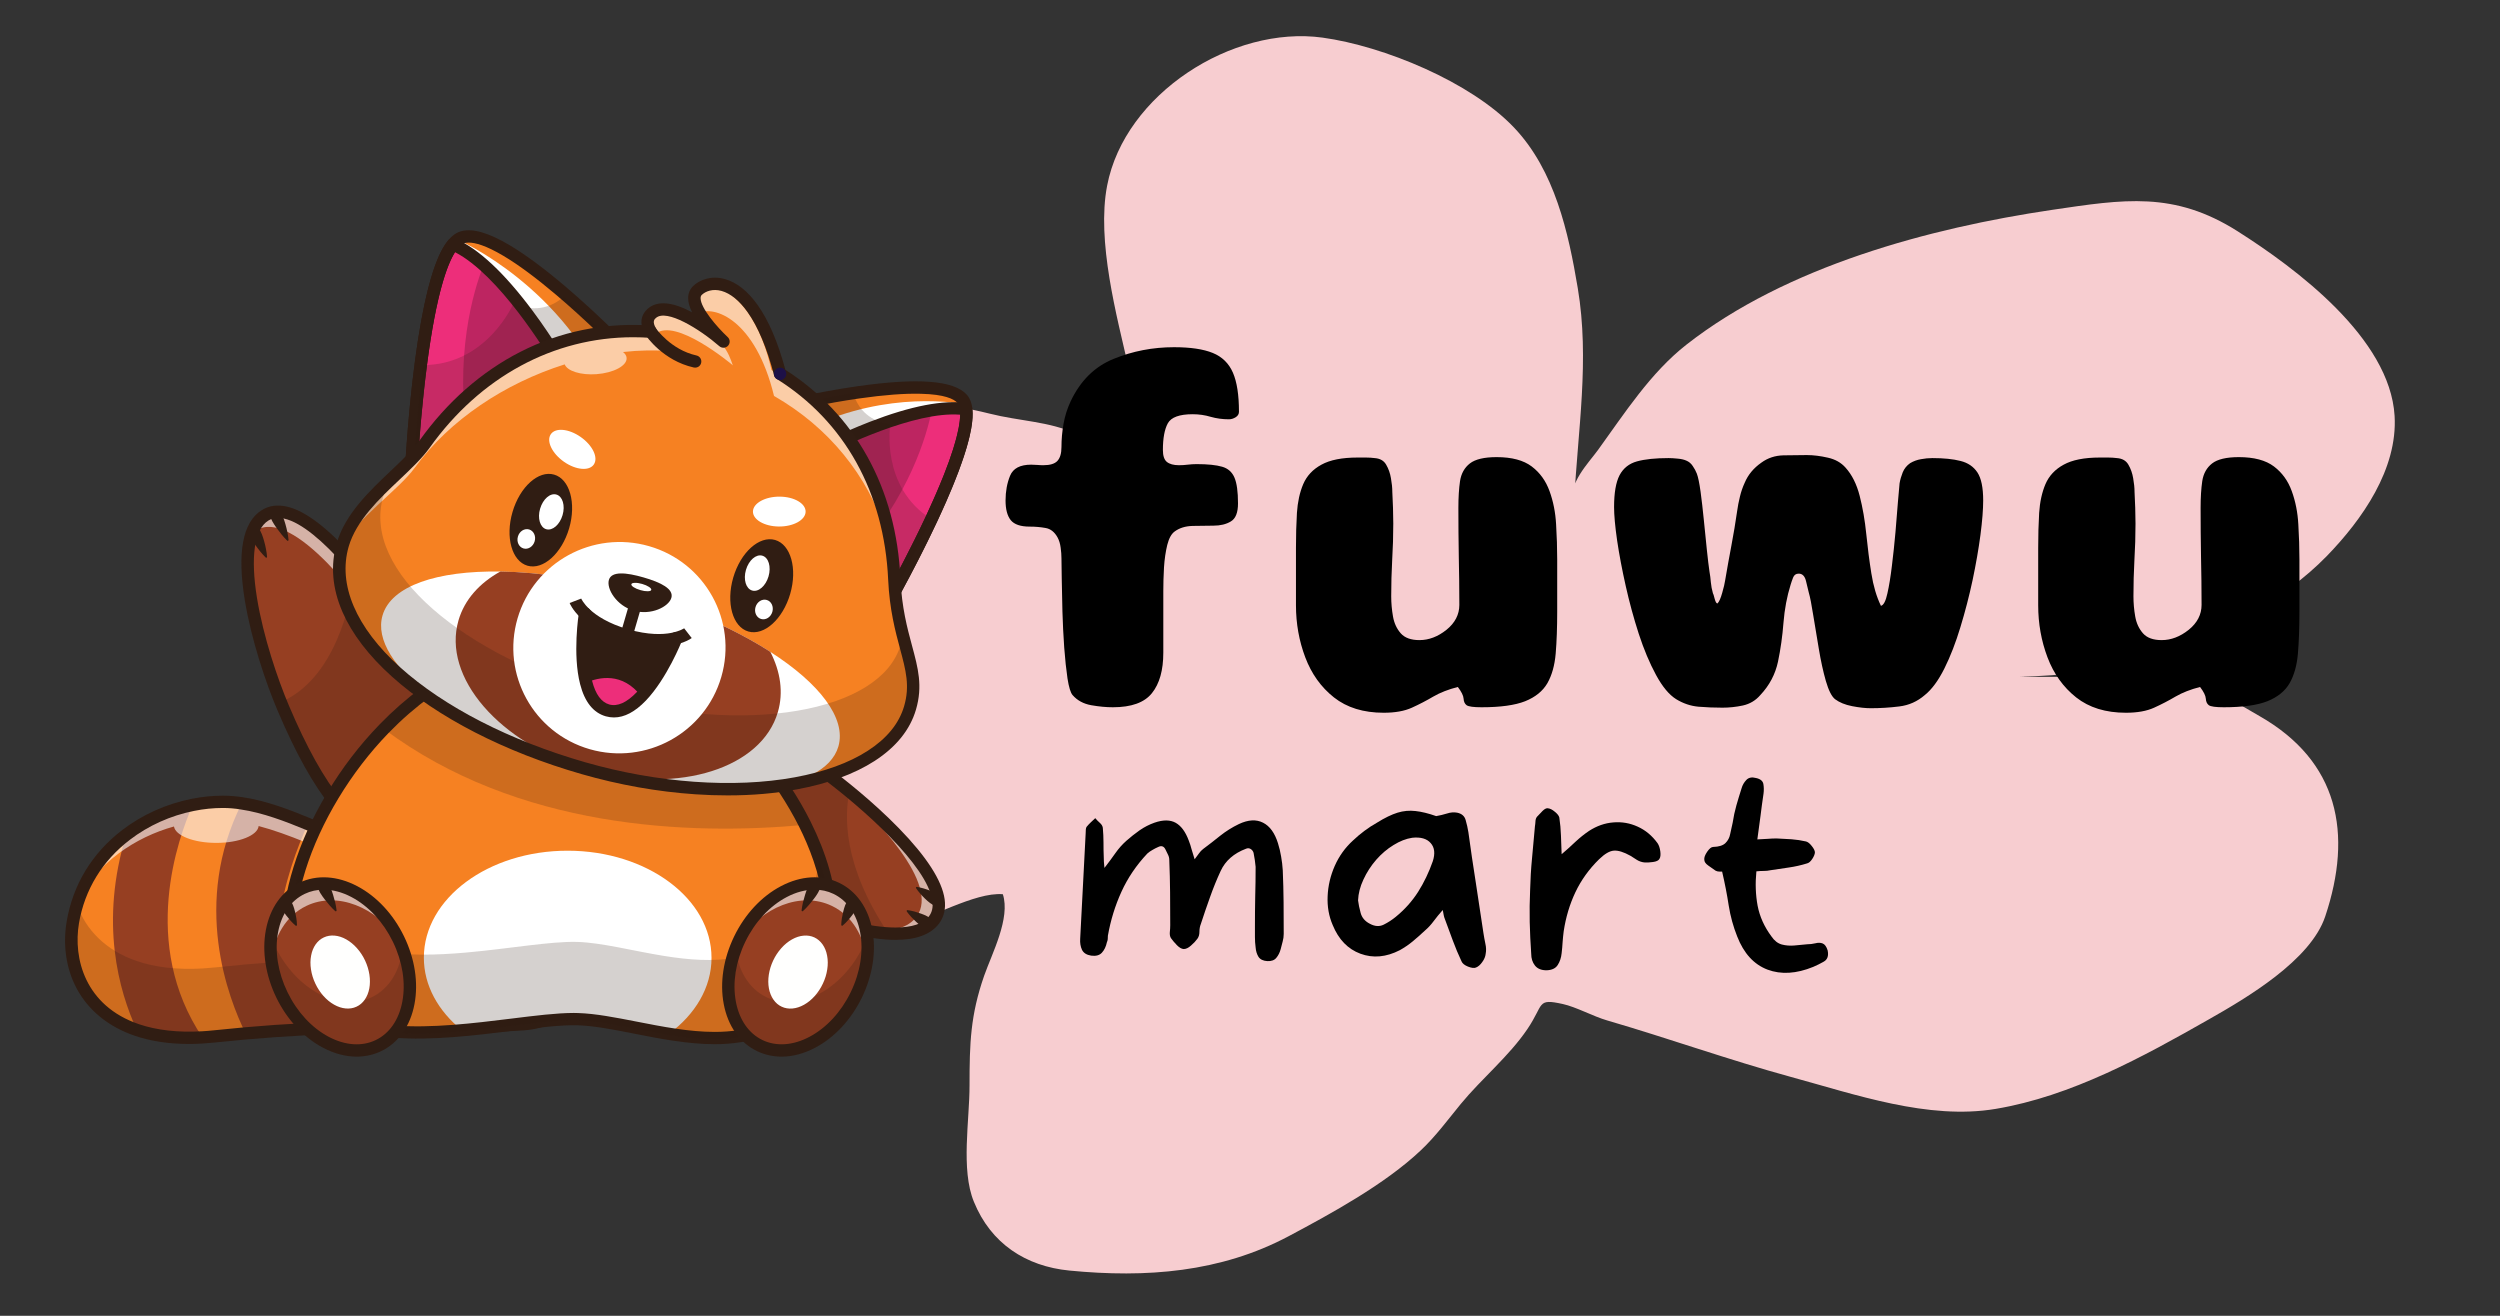
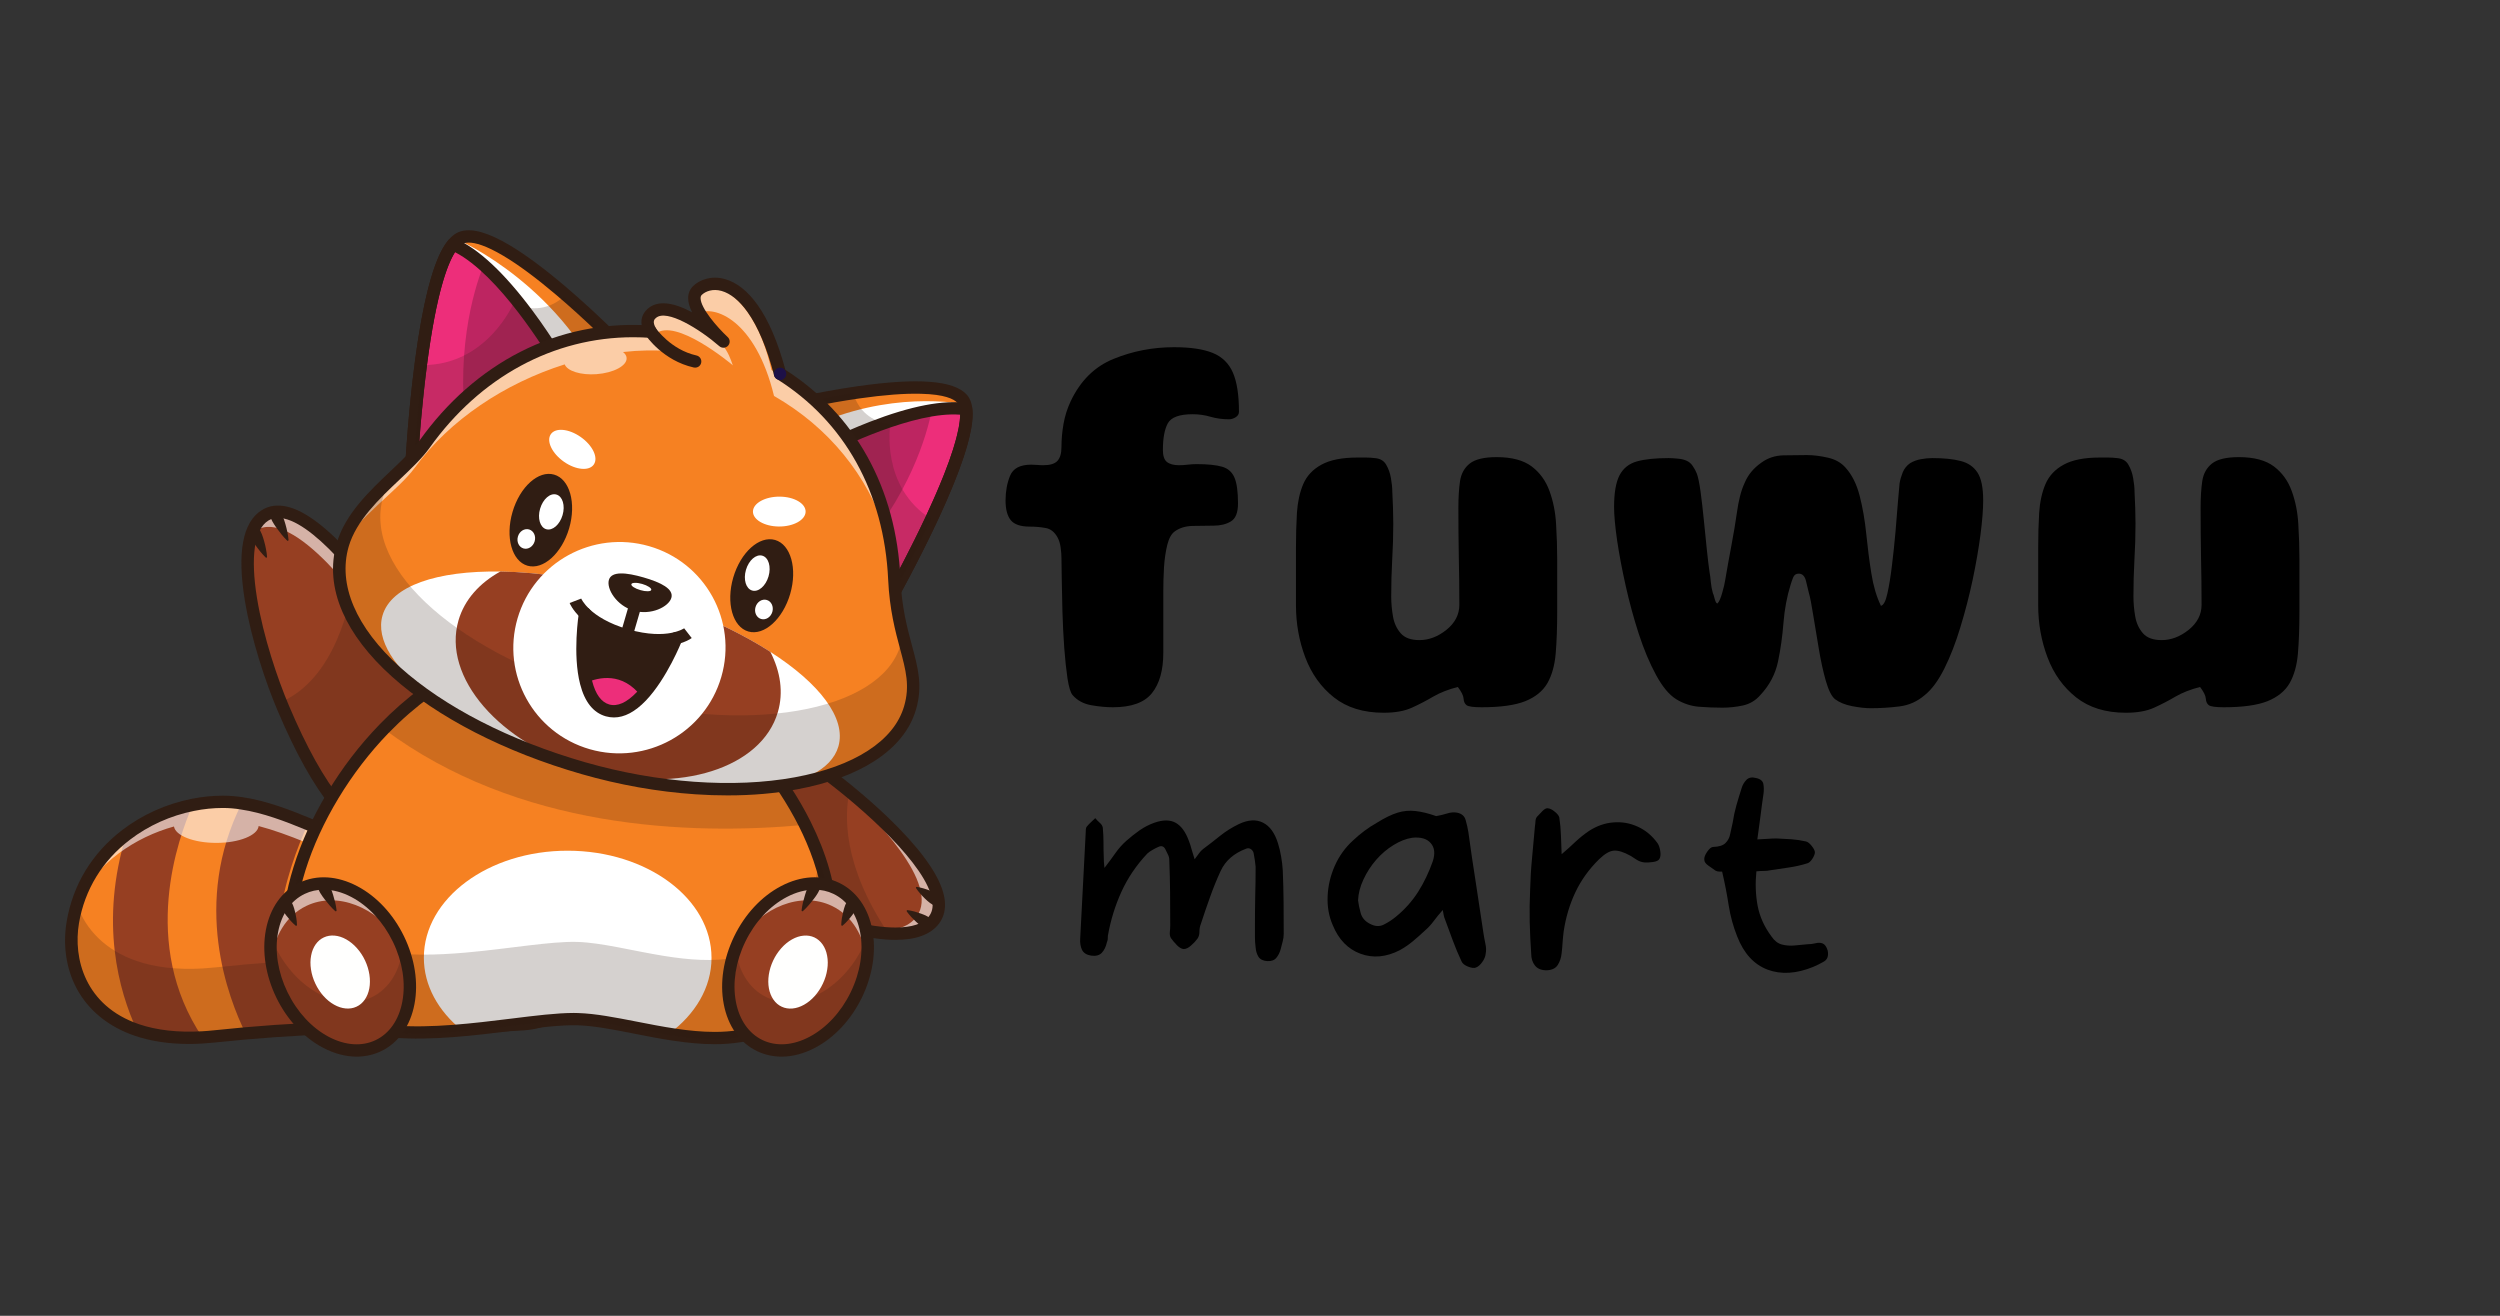
<svg xmlns="http://www.w3.org/2000/svg" version="1.0" preserveAspectRatio="xMidYMid meet" height="200" viewBox="0 0 285 150" zoomAndPan="magnify" width="380">
  <rect x="0" y="0" width="285" height="150" fill="#333333" stroke="none" />
  <defs>
    <filter id="b383d4f8ba" height="100%" width="100%" y="0%" x="0%">
      <feColorMatrix color-interpolation-filters="sRGB" values="0 0 0 0 1 0 0 0 0 1 0 0 0 0 1 0 0 0 1 0" />
    </filter>
    <g />
    <clipPath id="78f6c8620f">
      <path clip-rule="nonzero" d="M 38.387 2 L 266.5 2 L 266.5 143.43 L 38.387 143.43 Z M 38.387 2" />
    </clipPath>
    <clipPath id="a477f02f87">
      <path clip-rule="nonzero" d="M 0.355 88 L 58 88 L 58 118 L 0.355 118 Z M 0.355 88" />
    </clipPath>
    <mask id="2bbf70121f">
      <g filter="url(#b383d4f8ba)">
        <rect fill-opacity="0.6" height="216" y="-35" fill="#000000" width="410.4" x="-69.7" />
      </g>
    </mask>
    <clipPath id="e916254520">
      <path clip-rule="nonzero" d="M 40 0.398 L 63.281 0.398 L 63.281 29 L 40 29 Z M 40 0.398" />
    </clipPath>
    <clipPath id="533d0f39a9">
      <path clip-rule="nonzero" d="M 0.641 3 L 46 3 L 46 30.879 L 0.641 30.879 Z M 0.641 3" />
    </clipPath>
    <clipPath id="78333215d5">
      <rect height="31" y="0" width="64" x="0" />
    </clipPath>
    <clipPath id="45c3591c63">
      <rect height="79" y="0" width="154" x="0" />
    </clipPath>
    <clipPath id="91a2bcc437">
      <rect height="145" y="0" width="267" x="0" />
    </clipPath>
  </defs>
  <g transform="matrix(1, 0, 0, 1, 7, 2)">
    <g clip-path="url(#91a2bcc437)">
      <g clip-path="url(#78f6c8620f)">
-         <path fill-rule="nonzero" fill-opacity="1" d="M 125.637 54.281 C 124.945 49.426 122.789 44.848 121.703 40.094 C 120.309 34.027 117.992 25.473 119.215 19.152 C 121.219 8.723 133.48 0.871 143.77 2.289 C 150.711 3.246 160.664 7.328 165.613 12.555 C 170.25 17.445 171.805 24.504 172.867 30.855 C 174.238 39.047 172.867 47.016 172.449 55.238 C 171.633 53.254 174.137 50.73 175.172 49.297 C 178.195 45.125 181.16 40.488 185.266 37.281 C 196.66 28.367 212.91 24.008 226.898 21.93 C 235.109 20.719 240.832 19.762 248.086 24.363 C 254.754 28.598 265.453 36.543 265.984 45.41 C 266.344 51.477 262.285 57.234 258.27 61.375 C 253.16 66.633 246.242 69.93 239.461 72.422 C 229.898 75.941 220.395 75.109 210.359 75.109 C 219.621 75.109 228.895 75.25 238.156 75.109 C 243.402 75.027 246.031 77.035 250.578 79.629 C 259.598 84.773 261.246 92.996 258.074 102.477 C 256.402 107.484 249.102 111.773 244.832 114.195 C 237.312 118.477 229.125 122.973 220.5 124.414 C 212.828 125.707 204.457 122.754 197.121 120.758 C 190.086 118.832 183.199 116.363 176.199 114.324 C 174.629 113.871 172.684 112.789 171.137 112.453 C 168.148 111.797 169.047 112.477 167.121 115.316 C 165.012 118.43 161.922 120.941 159.523 123.859 C 158.035 125.672 156.684 127.527 154.965 129.145 C 150.871 133.008 144.816 136.316 139.895 138.934 C 132.152 143.051 123.652 143.699 114.91 142.844 C 109.941 142.359 105.961 139.766 104.023 135 C 102.512 131.324 103.539 125.684 103.527 121.715 C 103.527 116.918 103.633 113.723 105.188 109.25 C 106.09 106.676 108.211 102.676 107.324 99.941 C 104.082 99.676 99.055 102.801 95.629 103.445 C 92.605 104.023 89.734 104.957 86.68 105.098 C 79.699 105.395 71.535 105.891 64.66 104.785 C 57.348 103.609 47.34 102.34 42.668 95.938 C 39.59 91.707 38.434 86.898 38.434 81.66 C 38.434 74.996 39.254 67.508 45.172 63.379 C 48.828 60.832 53.07 59.656 56.566 56.805 C 62.215 52.215 67.453 49.609 74.258 47.051 C 84.059 43.371 95.664 42.598 105.824 45.156 C 109.145 46 112.719 46.059 115.512 47.406 C 117.715 48.48 119.098 49.391 125.637 54.27 Z M 125.637 54.281" fill="#f7cdd0" />
-       </g>
+         </g>
      <path fill-rule="nonzero" fill-opacity="1" d="M 8.598 115.418 C 10.633 116.109 13.113 116.438 16.082 116.266 C 16.539 116.238 17.008 116.203 17.488 116.152 C 18.691 116.023 19.863 115.906 21.004 115.809 C 23.324 115.605 25.512 115.453 27.586 115.344 L 27.59 115.344 C 29.383 115.242 31.086 115.18 32.719 115.133 C 34.57 115.078 36.328 115.051 38 115.039 C 43.602 114.988 48.281 115.07 52.637 114.773 C 59.164 114.324 58.754 108.629 51.453 102.234 C 49.348 100.391 44.699 98.609 40.484 97.031 C 38.637 96.336 36.875 95.688 35.441 95.086 C 35.266 95.012 35.086 94.938 34.906 94.863 C 32.43 93.816 30.188 92.797 28.105 91.934 C 25.383 90.801 22.934 89.926 20.57 89.578 C 19.844 89.469 19.125 89.414 18.41 89.414 C 17.281 89.414 16.125 89.531 14.973 89.762 C 12.309 90.297 9.648 91.438 7.383 93.176 C 4.371 95.469 2.047 98.805 1.309 103.121 C 0.461 108.074 2.555 113.359 8.598 115.418 Z M 8.598 115.418" fill="#f68122" />
-       <path fill-rule="nonzero" fill-opacity="1" d="M 32.715 115.133 C 34.566 115.078 36.324 115.051 37.996 115.039 C 35 107.145 38.289 100.344 40.48 97.031 C 38.633 96.336 36.871 95.688 35.438 95.086 C 35.262 95.012 35.082 94.938 34.902 94.863 C 29.027 102.836 31.406 111.676 32.715 115.133 Z M 32.715 115.133" fill="#963f22" />
      <path fill-rule="nonzero" fill-opacity="1" d="M 21 115.809 C 23.32 115.605 25.508 115.453 27.582 115.344 C 22.074 107.82 25.688 97.215 28.102 91.93 C 25.379 90.797 22.93 89.922 20.566 89.574 C 14.824 100.926 19.016 111.789 21 115.809 Z M 21 115.809" fill="#963f22" />
      <path fill-rule="nonzero" fill-opacity="1" d="M 8.598 115.418 C 10.633 116.109 13.113 116.438 16.082 116.266 C 8.93 105.617 13.297 93.535 14.977 89.758 C 12.312 90.293 9.652 91.434 7.387 93.172 C 4.328 103.125 6.543 110.977 8.598 115.418 Z M 8.598 115.418" fill="#963f22" />
      <path fill-rule="nonzero" fill-opacity="0.2" d="M 52.633 106.91 C 48.277 107.211 43.594 107.125 37.996 107.18 C 36.324 107.195 34.566 107.219 32.715 107.27 C 31.082 107.316 29.379 107.387 27.586 107.48 L 27.582 107.48 C 25.508 107.594 23.32 107.742 21 107.945 C 19.859 108.047 18.688 108.16 17.484 108.289 C 17.004 108.34 16.535 108.375 16.078 108.406 C 13.109 108.574 10.629 108.25 8.594 107.555 C 5 106.332 2.805 103.969 1.793 101.207 C 1.59 101.859 1.426 102.531 1.309 103.227 C 0.461 108.184 2.551 113.461 8.594 115.52 C 10.629 116.215 13.109 116.539 16.078 116.371 C 16.535 116.34 17.004 116.305 17.484 116.254 C 18.688 116.125 19.859 116.012 21 115.91 C 23.32 115.707 25.508 115.559 27.582 115.445 L 27.586 115.445 C 29.379 115.348 31.082 115.281 32.715 115.234 C 34.566 115.184 36.324 115.156 37.996 115.145 C 43.598 115.09 48.277 115.176 52.633 114.875 C 57.758 114.523 58.602 110.941 55.203 106.32 C 54.52 106.637 53.66 106.84 52.633 106.91 Z M 52.633 106.91" fill="#301d13" />
      <path fill-rule="nonzero" fill-opacity="0.6" d="M 56.93 110.211 C 55.992 108.434 54.301 106.422 51.848 104.34 C 49.684 102.496 44.906 100.711 40.57 99.129 C 38.676 98.441 36.863 97.789 35.391 97.188 C 35.203 97.109 35.02 97.039 34.84 96.965 C 32.289 95.91 29.988 94.895 27.848 94.031 C 25.953 93.262 24.18 92.613 22.484 92.168 C 22.379 93.234 20.258 94.09 17.652 94.09 C 15.09 94.09 12.996 93.262 12.832 92.219 C 10.613 92.836 8.449 93.859 6.547 95.273 C 4.402 96.867 2.598 98.961 1.438 101.531 C 2.422 97.973 4.527 95.18 7.164 93.168 C 9.43 91.43 12.082 90.289 14.75 89.754 C 15.906 89.523 17.062 89.402 18.188 89.402 C 18.906 89.402 19.625 89.461 20.348 89.57 C 22.711 89.918 25.164 90.789 27.883 91.926 C 29.965 92.789 32.199 93.809 34.68 94.855 C 34.855 94.934 35.035 95.004 35.215 95.078 C 36.645 95.68 38.41 96.328 40.254 97.023 C 44.469 98.602 49.117 100.383 51.223 102.23 C 54.609 105.191 56.512 108.004 56.93 110.211 Z M 56.93 110.211" fill="#ffffff" />
      <g clip-path="url(#a477f02f87)">
        <path fill-rule="nonzero" fill-opacity="1" d="M 14.555 117.012 C 12.262 117.012 10.184 116.699 8.367 116.078 C 5.375 115.059 3.082 113.191 1.738 110.684 C 1.125 109.535 0.723 108.277 0.535 106.938 C 0.355 105.656 0.379 104.332 0.609 103.004 C 1.324 98.828 3.516 95.234 6.949 92.613 C 9.227 90.871 11.949 89.648 14.828 89.07 C 16.031 88.828 17.234 88.707 18.402 88.707 C 19.141 88.707 19.902 88.766 20.676 88.883 C 23.305 89.27 26.043 90.312 28.375 91.281 C 29.477 91.738 30.621 92.238 31.828 92.766 C 32.902 93.234 34.016 93.723 35.176 94.211 C 35.352 94.281 35.535 94.359 35.711 94.434 C 36.953 94.957 38.461 95.52 40.062 96.117 C 40.281 96.203 40.504 96.281 40.723 96.367 C 45.41 98.117 49.797 99.848 51.914 101.703 C 54.156 103.664 55.871 105.676 56.879 107.516 C 57.906 109.391 58.199 111.109 57.734 112.477 C 57.434 113.363 56.832 114.07 55.949 114.586 C 55.098 115.078 54 115.379 52.68 115.465 C 49.422 115.688 46.055 115.699 42.156 115.711 C 40.82 115.715 39.445 115.719 38 115.738 C 36.059 115.754 34.383 115.785 32.734 115.828 C 30.973 115.879 29.301 115.949 27.625 116.039 C 27.621 116.039 27.617 116.039 27.613 116.039 C 25.5 116.152 23.297 116.305 21.066 116.5 C 19.941 116.602 18.762 116.715 17.566 116.84 C 17.078 116.891 16.59 116.93 16.125 116.961 C 15.59 116.996 15.066 117.012 14.555 117.012 Z M 18.41 90.109 C 17.328 90.109 16.223 90.219 15.113 90.445 C 12.449 90.977 9.926 92.113 7.816 93.727 C 4.668 96.125 2.66 99.418 2.004 103.238 C 1.32 107.246 2.695 112.66 8.828 114.754 C 10.871 115.449 13.297 115.723 16.039 115.566 C 16.484 115.543 16.945 115.5 17.41 115.453 C 18.613 115.328 19.801 115.211 20.934 115.109 C 23.184 114.91 25.41 114.758 27.539 114.645 C 27.543 114.645 27.547 114.645 27.551 114.645 C 29.242 114.555 30.922 114.484 32.691 114.434 C 34.352 114.387 36.035 114.359 37.984 114.34 C 39.43 114.328 40.812 114.32 42.148 114.316 C 46.023 114.305 49.367 114.289 52.578 114.07 C 54.035 113.973 55.875 113.539 56.391 112.031 C 57.125 109.883 55.051 106.328 50.977 102.766 C 48.879 100.93 43.875 99.059 40.223 97.691 C 40 97.609 39.781 97.523 39.559 97.445 C 37.949 96.844 36.43 96.273 35.156 95.742 C 34.977 95.664 34.801 95.59 34.629 95.516 C 34.629 95.516 34.625 95.516 34.625 95.516 C 33.449 95.02 32.332 94.535 31.254 94.062 C 30.051 93.539 28.918 93.043 27.824 92.586 C 25.574 91.652 22.941 90.645 20.461 90.281 C 19.77 90.164 19.074 90.109 18.41 90.109 Z M 18.41 90.109" fill="#301d13" />
      </g>
      <path fill-rule="nonzero" fill-opacity="1" d="M 41.23 93.848 C 33.613 96.539 28.016 85.152 25.273 78.684 C 25.188 78.477 25.098 78.266 25.012 78.047 C 22.316 71.414 19.059 59.367 23.211 56.762 C 25.867 55.086 30.004 58.66 33.535 62.848 C 35.699 65.402 37.633 68.191 38.875 70.145 C 43.434 77.336 51.648 90.164 41.23 93.848 Z M 41.23 93.848" fill="#963f22" />
      <path fill-rule="nonzero" fill-opacity="0.2" d="M 41.23 93.848 C 33.613 96.539 28.016 85.152 25.273 78.684 C 25.188 78.477 25.098 78.266 25.012 78.047 C 31.129 75.379 32.984 67.102 33.535 62.848 C 35.699 65.402 37.633 68.191 38.875 70.145 C 43.434 77.336 51.648 90.164 41.23 93.848 Z M 41.23 93.848" fill="#301d13" />
      <path fill-rule="nonzero" fill-opacity="0.6" d="M 22.145 58.484 C 26.434 55.789 34.539 66.711 37.812 71.871 C 41.281 77.336 46.855 86.059 44.758 91.547 C 49.172 86.348 42.695 76.227 38.836 70.137 C 35.562 64.98 27.453 54.055 23.168 56.75 C 22.445 57.207 21.949 57.945 21.637 58.891 C 21.789 58.738 21.961 58.605 22.145 58.484 Z M 22.145 58.484" fill="#ffffff" />
      <path fill-rule="nonzero" fill-opacity="1" d="M 38.945 94.957 C 37.824 94.957 36.703 94.688 35.598 94.156 C 33.996 93.383 32.406 92.031 30.871 90.141 C 28.742 87.52 26.699 83.859 24.621 78.953 C 23.312 75.863 21.648 70.949 20.906 66.418 C 20.016 60.973 20.664 57.523 22.828 56.164 C 23.648 55.645 24.617 55.504 25.691 55.75 C 27.793 56.219 30.375 58.184 33.371 61.574 C 36.273 64.859 38.602 68.402 39.469 69.766 L 39.551 69.898 C 41.312 72.676 43.508 76.129 45.066 79.664 C 46.965 83.957 47.449 87.293 46.551 89.875 C 45.801 92.02 44.094 93.578 41.465 94.512 L 41.23 93.848 L 41.465 94.512 C 40.629 94.809 39.785 94.957 38.945 94.957 Z M 24.703 57.039 C 24.289 57.039 23.914 57.141 23.586 57.348 C 21.988 58.352 21.535 61.496 22.301 66.195 C 23.023 70.602 24.645 75.398 25.926 78.414 C 27.949 83.195 29.926 86.742 31.973 89.262 C 34.285 92.109 36.633 93.543 38.977 93.543 C 39.648 93.543 40.324 93.422 40.992 93.188 C 43.227 92.398 44.605 91.164 45.215 89.418 C 45.98 87.219 45.496 84.129 43.777 80.23 C 42.254 76.793 40.098 73.387 38.359 70.648 L 38.277 70.516 C 35.391 65.969 29.43 58.023 25.387 57.117 C 25.141 57.066 24.918 57.039 24.703 57.039 Z M 24.703 57.039" fill="#301d13" />
      <path fill-rule="nonzero" fill-opacity="1" d="M 22.422 58.109 C 22.602 58.348 22.73 58.609 22.844 58.879 C 22.957 59.148 23.035 59.434 23.117 59.715 C 23.195 59.996 23.266 60.289 23.32 60.582 C 23.379 60.879 23.426 61.176 23.445 61.488 C 23.449 61.539 23.41 61.582 23.363 61.582 C 23.332 61.582 23.309 61.574 23.293 61.559 C 23.066 61.344 22.867 61.113 22.676 60.883 C 22.488 60.648 22.305 60.41 22.137 60.168 C 21.969 59.926 21.801 59.684 21.664 59.426 C 21.527 59.164 21.41 58.902 21.34 58.613 C 21.266 58.285 21.469 57.953 21.797 57.879 C 22.039 57.828 22.281 57.926 22.422 58.109 Z M 22.422 58.109" fill="#301d13" />
      <path fill-rule="nonzero" fill-opacity="1" d="M 24.812 56.109 C 24.996 56.355 25.129 56.621 25.246 56.895 C 25.363 57.172 25.449 57.461 25.535 57.746 C 25.621 58.039 25.691 58.332 25.754 58.633 C 25.816 58.934 25.871 59.238 25.895 59.555 C 25.898 59.605 25.863 59.652 25.812 59.656 C 25.785 59.66 25.762 59.648 25.738 59.633 C 25.508 59.414 25.301 59.176 25.105 58.941 C 24.914 58.703 24.727 58.465 24.551 58.219 C 24.379 57.969 24.203 57.723 24.062 57.461 C 23.922 57.199 23.793 56.926 23.723 56.633 C 23.641 56.305 23.844 55.977 24.172 55.895 C 24.422 55.828 24.668 55.922 24.812 56.109 Z M 24.812 56.109" fill="#301d13" />
      <path fill-rule="nonzero" fill-opacity="1" d="M 99.469 102.883 C 98.508 104.141 96.621 104.551 94.285 104.418 C 89.176 104.129 81.934 101.246 77.633 99.02 C 71.375 95.77 60.402 89.285 63.742 81.969 C 68.305 71.965 80.492 81.156 87.336 86.27 C 88.074 86.82 88.934 87.488 89.848 88.242 C 95.027 92.504 102.07 99.469 99.469 102.883 Z M 99.469 102.883" fill="#963f22" />
      <path fill-rule="nonzero" fill-opacity="0.6" d="M 89.848 88.195 C 88.934 87.441 88.074 86.773 87.336 86.223 C 87.047 86.008 86.75 85.785 86.441 85.559 C 86.902 85.941 87.387 86.359 87.895 86.801 C 93.074 91.363 100.117 98.812 97.516 102.461 C 96.555 103.809 94.668 104.246 92.332 104.109 C 92.145 104.094 91.957 104.078 91.762 104.059 C 92.641 104.219 93.488 104.328 94.285 104.371 C 96.621 104.5 98.508 104.09 99.469 102.832 C 102.07 99.422 95.027 92.457 89.848 88.195 Z M 89.848 88.195" fill="#ffffff" />
      <path fill-rule="nonzero" fill-opacity="0.2" d="M 94.285 104.414 C 89.176 104.125 81.934 101.238 77.633 99.016 C 71.375 95.766 60.402 89.281 63.742 81.965 C 68.305 71.961 80.492 81.152 87.336 86.266 C 88.074 86.816 88.934 87.484 89.848 88.238 C 89.293 90.754 88.961 96.52 94.285 104.414 Z M 94.285 104.414" fill="#301d13" />
      <path fill-rule="nonzero" fill-opacity="1" d="M 95.094 105.145 C 93.551 105.145 91.711 104.879 89.582 104.352 C 85.098 103.238 80.301 101.184 77.309 99.637 C 72.555 97.172 69.055 94.844 66.602 92.523 C 64.828 90.848 63.605 89.16 62.961 87.512 C 62.188 85.531 62.234 83.566 63.094 81.68 L 63.742 81.969 L 63.094 81.68 C 64.246 79.156 65.949 77.594 68.168 77.031 C 70.832 76.355 74.145 77.109 78.293 79.344 C 81.703 81.184 84.992 83.637 87.633 85.613 L 87.762 85.707 C 89.059 86.68 92.418 89.281 95.477 92.422 C 98.637 95.668 100.391 98.391 100.688 100.508 C 100.84 101.594 100.617 102.539 100.035 103.309 C 99.098 104.531 97.441 105.145 95.094 105.145 Z M 70.129 78.199 C 69.555 78.199 69.02 78.262 68.523 78.391 C 66.715 78.848 65.363 80.109 64.387 82.254 C 63.07 85.145 64.141 88.258 67.578 91.508 C 69.934 93.738 73.332 95.988 77.961 98.395 C 80.883 99.906 85.559 101.91 89.922 102.992 C 91.934 103.492 93.668 103.738 95.086 103.738 C 96.949 103.738 98.258 103.309 98.906 102.457 C 99.262 101.988 99.387 101.414 99.289 100.699 C 98.715 96.625 91.238 90.062 86.91 86.828 L 86.781 86.73 C 84.18 84.785 80.938 82.363 77.617 80.574 C 74.68 78.992 72.168 78.199 70.129 78.199 Z M 70.129 78.199" fill="#301d13" />
      <path fill-rule="nonzero" fill-opacity="1" d="M 99.684 101.305 C 99.441 101.219 99.227 101.09 99.023 100.941 C 98.816 100.793 98.633 100.617 98.449 100.445 C 98.266 100.27 98.09 100.078 97.914 99.883 C 97.746 99.684 97.578 99.48 97.43 99.25 C 97.402 99.207 97.414 99.145 97.457 99.117 C 97.48 99.105 97.504 99.102 97.523 99.105 C 97.797 99.145 98.051 99.215 98.305 99.285 C 98.555 99.359 98.797 99.445 99.039 99.539 C 99.273 99.637 99.516 99.727 99.734 99.855 C 99.949 99.977 100.16 100.117 100.34 100.305 C 100.574 100.551 100.562 100.941 100.312 101.172 C 100.137 101.336 99.895 101.375 99.684 101.305 Z M 99.684 101.305" fill="#301d13" />
      <path fill-rule="nonzero" fill-opacity="1" d="M 98.66 103.898 C 98.418 103.82 98.199 103.695 97.996 103.551 C 97.793 103.406 97.598 103.238 97.414 103.066 C 97.043 102.719 96.684 102.348 96.371 101.902 C 96.344 101.859 96.352 101.801 96.395 101.77 C 96.414 101.758 96.441 101.75 96.461 101.754 C 97 101.824 97.5 101.977 97.98 102.148 C 98.219 102.234 98.457 102.328 98.676 102.445 C 98.898 102.566 99.109 102.699 99.293 102.883 C 99.531 103.125 99.523 103.516 99.281 103.754 C 99.109 103.914 98.875 103.965 98.66 103.898 Z M 98.66 103.898" fill="#301d13" />
      <path fill-rule="nonzero" fill-opacity="1" d="M 84.949 111.629 C 80.984 116.852 74.996 116.781 69.254 115.859 C 65.48 115.25 61.812 114.273 58.891 114.188 C 55.734 114.094 50.789 114.996 45.668 115.453 C 38.473 116.09 30.938 115.844 27.547 110.703 C 23.34 104.32 27.582 90.582 36.758 81.109 C 42.348 75.336 49.77 71.141 58.227 71.152 C 67.418 71.164 79.359 81.117 84.785 92.035 C 88.223 98.934 89.055 106.223 84.949 111.629 Z M 84.949 111.629" fill="#f68122" />
      <path fill-rule="nonzero" fill-opacity="0.2" d="M 84.789 92.031 C 71.5 93.266 52.02 92.488 36.762 81.105 C 42.352 75.332 49.773 71.137 58.23 71.148 C 67.418 71.156 79.359 81.113 84.789 92.031 Z M 84.789 92.031" fill="#301d13" />
      <path fill-rule="nonzero" fill-opacity="1" d="M 74.113 107.203 C 74.109 110.586 72.25 113.648 69.254 115.859 C 65.48 115.25 61.812 114.273 58.891 114.188 C 55.734 114.094 50.789 114.996 45.668 115.453 C 42.969 113.273 41.316 110.363 41.32 107.168 C 41.328 100.422 48.676 94.969 57.73 94.98 C 66.781 94.992 74.121 100.461 74.113 107.203 Z M 74.113 107.203" fill="#ffffff" />
      <path fill-rule="nonzero" fill-opacity="1" d="M 74.492 117.039 C 71.402 117.039 68.176 116.406 65.289 115.836 C 62.941 115.375 60.73 114.941 58.871 114.883 C 56.961 114.828 54.383 115.148 51.398 115.512 C 47.098 116.043 42.219 116.648 37.809 116.293 C 35.355 116.098 33.328 115.637 31.598 114.879 C 29.605 114.008 28.047 112.73 26.961 111.078 C 25.855 109.406 25.27 107.266 25.219 104.715 C 25.168 102.309 25.586 99.656 26.469 96.824 C 27.344 94.008 28.625 91.184 30.273 88.43 C 31.984 85.562 34.008 82.918 36.293 80.566 C 39.301 77.473 42.609 75.027 46.133 73.309 C 50.031 71.402 54.09 70.441 58.203 70.441 C 58.215 70.441 58.223 70.441 58.234 70.441 C 62.746 70.445 68.109 72.746 73.328 76.91 C 75.781 78.875 78.074 81.141 80.141 83.645 C 82.25 86.211 84.016 88.891 85.383 91.613 C 87.258 95.359 88.277 98.957 88.41 102.312 C 88.559 106.055 87.59 109.328 85.523 112.043 C 83.227 115.07 80.098 116.684 75.957 116.984 C 75.469 117.027 74.984 117.039 74.492 117.039 Z M 58.418 113.477 C 58.586 113.477 58.75 113.48 58.91 113.488 C 60.887 113.547 63.156 113.992 65.562 114.461 C 68.465 115.031 71.543 115.637 74.465 115.637 C 78.254 115.637 81.793 114.621 84.383 111.207 C 89.215 104.844 86.285 96.602 84.102 92.25 C 81.496 87.047 77.242 81.859 72.43 78.016 C 67.457 74.043 62.414 71.859 58.223 71.852 C 58.215 71.852 58.203 71.852 58.195 71.852 C 50.793 71.852 43.379 75.297 37.301 81.555 C 32.996 85.992 29.539 91.711 27.812 97.25 C 26.125 102.684 26.242 107.445 28.137 110.32 C 29.918 113.023 33.121 114.523 37.918 114.902 C 42.188 115.242 46.988 114.652 51.223 114.129 C 54.023 113.781 56.473 113.477 58.418 113.477 Z M 58.418 113.477" fill="#301d13" />
      <path fill-rule="nonzero" fill-opacity="0.2" d="M 86.344 95.844 C 86.164 98.41 85.352 100.82 83.746 102.934 C 79.953 107.93 74.219 107.863 68.727 106.98 C 65.113 106.398 61.602 105.461 58.809 105.379 C 55.789 105.289 51.051 106.156 46.148 106.59 C 39.266 107.199 32.047 106.965 28.809 102.039 C 27.875 100.621 27.375 98.828 27.27 96.793 C 25.461 102.363 25.395 107.562 27.551 110.84 C 30.941 115.98 38.477 116.227 45.672 115.59 C 50.793 115.133 55.738 114.23 58.895 114.324 C 61.816 114.41 65.484 115.387 69.258 115.996 C 75 116.918 80.988 116.992 84.953 111.766 C 88.332 107.312 88.359 101.582 86.344 95.844 Z M 86.344 95.844" fill="#301d13" />
      <path fill-rule="nonzero" fill-opacity="1" d="M 90.617 111.414 C 90.332 112.004 90.008 112.566 89.641 113.102 C 89.277 113.641 88.879 114.141 88.445 114.605 C 88.016 115.066 87.559 115.488 87.078 115.859 C 86.602 116.234 86.105 116.555 85.594 116.824 C 85.082 117.09 84.566 117.301 84.047 117.457 C 83.523 117.609 83.008 117.703 82.496 117.734 C 81.984 117.766 81.484 117.738 81 117.648 C 80.516 117.559 80.059 117.41 79.621 117.199 C 79.184 116.992 78.781 116.727 78.41 116.406 C 78.035 116.086 77.703 115.719 77.41 115.301 C 77.117 114.883 76.867 114.422 76.664 113.922 C 76.461 113.422 76.305 112.887 76.199 112.324 C 76.094 111.762 76.035 111.176 76.031 110.57 C 76.027 109.965 76.074 109.352 76.172 108.727 C 76.266 108.102 76.414 107.48 76.609 106.863 C 76.805 106.246 77.043 105.645 77.332 105.055 C 77.617 104.465 77.941 103.902 78.309 103.367 C 78.672 102.828 79.07 102.328 79.5 101.867 C 79.934 101.402 80.387 100.984 80.867 100.609 C 81.348 100.234 81.844 99.914 82.355 99.648 C 82.863 99.379 83.379 99.168 83.902 99.016 C 84.422 98.859 84.941 98.766 85.453 98.734 C 85.965 98.703 86.465 98.73 86.945 98.82 C 87.43 98.91 87.891 99.062 88.328 99.27 C 88.762 99.48 89.168 99.742 89.539 100.062 C 89.91 100.383 90.242 100.75 90.539 101.168 C 90.832 101.586 91.082 102.047 91.285 102.547 C 91.488 103.047 91.645 103.582 91.75 104.145 C 91.855 104.707 91.91 105.293 91.918 105.898 C 91.922 106.504 91.875 107.117 91.777 107.742 C 91.68 108.367 91.535 108.988 91.34 109.605 C 91.145 110.223 90.902 110.828 90.617 111.414 Z M 90.617 111.414" fill="#963f22" />
      <path fill-rule="nonzero" fill-opacity="0.6" d="M 87.832 101.273 C 90.168 102.391 91.559 104.793 91.805 107.594 C 92.324 103.926 91.059 100.578 88.328 99.273 C 84.656 97.516 79.73 100.105 77.328 105.055 C 77.293 105.129 77.262 105.203 77.23 105.273 C 79.863 101.375 84.324 99.59 87.832 101.273 Z M 87.832 101.273" fill="#ffffff" />
      <path fill-rule="nonzero" fill-opacity="0.2" d="M 91.387 105.902 C 88.984 110.855 84.059 113.445 80.391 111.688 C 78.332 110.703 77.105 108.559 76.848 105.996 C 74.98 110.688 76.094 115.582 79.543 117.23 C 83.211 118.984 88.137 116.398 90.539 111.449 C 91.594 109.273 91.992 107.004 91.789 104.992 C 91.668 105.297 91.531 105.602 91.387 105.902 Z M 91.387 105.902" fill="#301d13" />
      <path fill-rule="nonzero" fill-opacity="1" d="M 82.098 118.457 C 81.121 118.457 80.184 118.25 79.312 117.832 C 77.332 116.883 75.977 114.973 75.504 112.449 C 75.043 110.008 75.469 107.273 76.695 104.746 C 77.922 102.215 79.816 100.184 82.027 99.023 C 84.309 97.824 86.652 97.684 88.641 98.633 C 90.621 99.578 91.977 101.492 92.449 104.012 C 92.91 106.453 92.484 109.188 91.258 111.719 C 90.031 114.246 88.137 116.277 85.93 117.441 C 84.645 118.117 83.344 118.457 82.098 118.457 Z M 85.848 99.422 C 84.828 99.422 83.75 99.703 82.684 100.266 C 80.738 101.289 79.062 103.098 77.965 105.359 C 76.867 107.621 76.488 110.047 76.891 112.195 C 77.281 114.266 78.359 115.816 79.93 116.57 C 81.496 117.316 83.391 117.191 85.262 116.207 C 87.207 115.184 88.883 113.375 89.98 111.113 L 90.617 111.418 L 89.98 111.113 C 91.078 108.852 91.457 106.426 91.055 104.273 C 90.664 102.203 89.586 100.656 88.016 99.902 C 87.348 99.578 86.613 99.422 85.848 99.422 Z M 85.848 99.422" fill="#301d13" />
      <path fill-rule="nonzero" fill-opacity="1" d="M 86.594 98.992 C 86.512 99.281 86.387 99.539 86.242 99.793 C 86.098 100.051 85.918 100.285 85.738 100.52 C 85.562 100.754 85.375 100.984 85.172 101.211 C 84.973 101.434 84.766 101.66 84.531 101.867 C 84.492 101.898 84.438 101.898 84.402 101.859 C 84.387 101.836 84.379 101.812 84.379 101.785 C 84.41 101.477 84.473 101.18 84.535 100.887 C 84.605 100.594 84.684 100.309 84.773 100.027 C 84.859 99.742 84.953 99.465 85.074 99.195 C 85.195 98.93 85.332 98.676 85.52 98.445 C 85.73 98.184 86.121 98.141 86.387 98.355 C 86.582 98.516 86.656 98.766 86.594 98.992 Z M 86.594 98.992" fill="#301d13" />
      <path fill-rule="nonzero" fill-opacity="1" d="M 90.809 101.062 C 90.758 101.312 90.652 101.535 90.535 101.754 C 90.414 101.973 90.266 102.176 90.113 102.375 C 89.805 102.777 89.473 103.168 89.059 103.52 C 89.02 103.551 88.961 103.547 88.93 103.508 C 88.91 103.488 88.902 103.465 88.902 103.441 C 88.914 102.902 89.016 102.398 89.133 101.906 C 89.195 101.664 89.262 101.418 89.352 101.188 C 89.449 100.957 89.559 100.738 89.723 100.539 C 89.941 100.277 90.332 100.242 90.598 100.461 C 90.777 100.613 90.848 100.848 90.809 101.062 Z M 90.809 101.062" fill="#301d13" />
      <path fill-rule="nonzero" fill-opacity="1" d="M 86.809 110.129 C 86.562 110.656 86.254 111.125 85.883 111.543 C 85.512 111.961 85.105 112.293 84.664 112.539 C 84.227 112.785 83.785 112.93 83.344 112.969 C 82.902 113.008 82.492 112.941 82.117 112.766 C 81.742 112.594 81.426 112.324 81.176 111.961 C 80.922 111.602 80.75 111.172 80.656 110.68 C 80.566 110.188 80.562 109.664 80.645 109.113 C 80.73 108.562 80.895 108.023 81.141 107.5 C 81.387 106.977 81.699 106.508 82.07 106.09 C 82.441 105.672 82.848 105.34 83.285 105.094 C 83.727 104.844 84.168 104.703 84.609 104.664 C 85.051 104.625 85.461 104.691 85.836 104.863 C 86.211 105.039 86.523 105.309 86.777 105.668 C 87.031 106.031 87.203 106.457 87.293 106.953 C 87.387 107.445 87.391 107.969 87.305 108.52 C 87.223 109.07 87.059 109.605 86.809 110.129 Z M 86.809 110.129" fill="#fffffe" />
      <path fill-rule="nonzero" fill-opacity="1" d="M 25.137 111.41 C 24.852 110.824 24.609 110.219 24.414 109.602 C 24.219 108.984 24.074 108.363 23.977 107.738 C 23.879 107.113 23.832 106.5 23.836 105.895 C 23.844 105.289 23.898 104.703 24.004 104.141 C 24.109 103.578 24.266 103.043 24.469 102.543 C 24.672 102.043 24.922 101.582 25.215 101.164 C 25.508 100.746 25.844 100.379 26.215 100.059 C 26.586 99.738 26.992 99.473 27.426 99.266 C 27.863 99.059 28.324 98.906 28.809 98.816 C 29.289 98.727 29.789 98.699 30.301 98.73 C 30.812 98.762 31.332 98.855 31.852 99.008 C 32.375 99.164 32.891 99.375 33.398 99.641 C 33.91 99.91 34.406 100.23 34.887 100.605 C 35.367 100.98 35.82 101.398 36.254 101.859 C 36.684 102.324 37.082 102.824 37.445 103.363 C 37.812 103.898 38.137 104.461 38.422 105.051 C 38.711 105.637 38.949 106.242 39.145 106.859 C 39.34 107.477 39.488 108.098 39.582 108.723 C 39.68 109.348 39.727 109.961 39.723 110.566 C 39.719 111.172 39.66 111.758 39.555 112.32 C 39.449 112.883 39.293 113.418 39.09 113.918 C 38.887 114.418 38.637 114.879 38.344 115.297 C 38.051 115.715 37.719 116.082 37.344 116.402 C 36.973 116.723 36.57 116.984 36.133 117.195 C 35.695 117.402 35.238 117.555 34.754 117.645 C 34.27 117.734 33.77 117.762 33.258 117.73 C 32.746 117.699 32.23 117.605 31.707 117.453 C 31.188 117.297 30.672 117.086 30.16 116.816 C 29.648 116.551 29.152 116.23 28.676 115.855 C 28.195 115.48 27.738 115.062 27.309 114.598 C 26.875 114.137 26.477 113.637 26.113 113.098 C 25.746 112.562 25.422 112 25.137 111.41 Z M 25.137 111.41" fill="#963f22" />
      <path fill-rule="nonzero" fill-opacity="0.6" d="M 27.926 101.273 C 25.59 102.391 24.199 104.793 23.953 107.594 C 23.434 103.926 24.699 100.578 27.434 99.273 C 31.102 97.516 36.027 100.105 38.43 105.055 C 38.465 105.129 38.496 105.203 38.531 105.273 C 35.895 101.375 31.434 99.59 27.926 101.273 Z M 27.926 101.273" fill="#ffffff" />
      <path fill-rule="nonzero" fill-opacity="0.2" d="M 24.371 105.902 C 26.773 110.855 31.699 113.445 35.371 111.688 C 37.426 110.703 38.652 108.559 38.91 105.996 C 40.781 110.688 39.664 115.582 36.215 117.23 C 32.547 118.984 27.621 116.398 25.219 111.449 C 24.164 109.273 23.766 107.004 23.973 104.992 C 24.09 105.297 24.223 105.602 24.371 105.902 Z M 24.371 105.902" fill="#301d13" />
      <path fill-rule="nonzero" fill-opacity="1" d="M 33.656 118.457 C 32.41 118.457 31.109 118.117 29.832 117.445 C 27.621 116.281 25.727 114.25 24.5 111.723 C 23.273 109.191 22.852 106.457 23.309 104.016 C 23.785 101.496 25.137 99.586 27.121 98.637 C 29.102 97.688 31.449 97.824 33.734 99.027 C 35.941 100.188 37.836 102.219 39.062 104.75 C 40.289 107.277 40.711 110.012 40.254 112.453 C 39.777 114.977 38.426 116.883 36.445 117.836 C 35.574 118.25 34.633 118.457 33.656 118.457 Z M 29.906 99.422 C 29.141 99.422 28.41 99.578 27.738 99.902 C 26.168 100.652 25.09 102.203 24.699 104.273 C 24.297 106.422 24.676 108.852 25.777 111.113 C 26.875 113.375 28.551 115.184 30.492 116.207 C 32.367 117.191 34.262 117.32 35.828 116.57 C 37.395 115.82 38.473 114.266 38.863 112.195 C 39.27 110.051 38.887 107.621 37.789 105.359 C 36.688 103.098 35.012 101.289 33.07 100.266 C 32.004 99.703 30.926 99.422 29.906 99.422 Z M 29.906 99.422" fill="#301d13" />
      <path fill-rule="nonzero" fill-opacity="1" d="M 30.23 98.449 C 30.422 98.68 30.555 98.934 30.676 99.203 C 30.797 99.465 30.891 99.746 30.977 100.031 C 31.066 100.312 31.145 100.598 31.215 100.891 C 31.277 101.184 31.344 101.48 31.371 101.789 C 31.375 101.84 31.34 101.887 31.285 101.891 C 31.258 101.895 31.234 101.883 31.215 101.867 C 30.977 101.66 30.773 101.434 30.574 101.211 C 30.375 100.984 30.188 100.754 30.008 100.52 C 29.832 100.285 29.652 100.047 29.504 99.793 C 29.363 99.543 29.23 99.281 29.152 98.992 C 29.066 98.668 29.258 98.332 29.586 98.246 C 29.836 98.184 30.082 98.27 30.23 98.449 Z M 30.23 98.449" fill="#301d13" />
      <path fill-rule="nonzero" fill-opacity="1" d="M 26.035 100.547 C 26.199 100.742 26.309 100.965 26.406 101.195 C 26.5 101.426 26.566 101.672 26.625 101.914 C 26.746 102.406 26.844 102.91 26.855 103.449 C 26.855 103.504 26.816 103.547 26.762 103.547 C 26.738 103.547 26.715 103.539 26.699 103.523 C 26.281 103.172 25.953 102.777 25.645 102.379 C 25.492 102.176 25.344 101.973 25.223 101.758 C 25.102 101.539 24.996 101.316 24.949 101.066 C 24.883 100.73 25.102 100.406 25.434 100.34 C 25.668 100.293 25.891 100.379 26.035 100.547 Z M 26.035 100.547" fill="#301d13" />
      <path fill-rule="nonzero" fill-opacity="1" d="M 28.949 110.129 C 28.699 109.602 28.535 109.066 28.453 108.516 C 28.367 107.965 28.371 107.441 28.465 106.949 C 28.555 106.453 28.727 106.027 28.98 105.664 C 29.234 105.305 29.547 105.035 29.922 104.863 C 30.297 104.688 30.707 104.621 31.148 104.66 C 31.59 104.699 32.031 104.84 32.473 105.09 C 32.91 105.336 33.316 105.668 33.688 106.086 C 34.062 106.504 34.371 106.973 34.617 107.496 C 34.863 108.02 35.027 108.559 35.113 109.109 C 35.195 109.66 35.191 110.184 35.102 110.676 C 35.008 111.172 34.836 111.598 34.582 111.961 C 34.332 112.32 34.016 112.59 33.641 112.762 C 33.266 112.938 32.855 113.004 32.414 112.965 C 31.973 112.926 31.531 112.781 31.094 112.535 C 30.652 112.289 30.246 111.957 29.875 111.539 C 29.504 111.121 29.195 110.652 28.949 110.129 Z M 28.949 110.129" fill="#fffffe" />
      <path fill-rule="nonzero" fill-opacity="1" d="M 99.18 57.188 C 97 61.836 94.562 66.23 93.645 67.852 C 93.406 68.277 93.27 68.512 93.27 68.512 C 93.27 68.512 84.656 58.453 82.062 48.461 C 81.719 47.152 81.484 45.848 81.383 44.566 C 81.383 44.566 85.574 43.523 90.273 42.812 C 95.352 42.047 101.023 41.684 102.664 43.441 C 102.82 43.609 102.938 43.82 103.02 44.074 C 103.078 44.25 103.117 44.441 103.141 44.652 C 103.441 47.211 101.449 52.34 99.18 57.188 Z M 99.18 57.188" fill="#ffffff" />
      <path fill-rule="nonzero" fill-opacity="1" d="M 103.016 44.074 C 99.68 43.531 91.137 42.918 82.059 48.457 C 81.715 47.148 81.48 45.844 81.379 44.562 C 81.379 44.562 99.508 40.047 102.66 43.441 C 102.816 43.609 102.938 43.82 103.016 44.074 Z M 103.016 44.074" fill="#f68122" />
      <path fill-rule="nonzero" fill-opacity="1" d="M 99.18 57.188 C 97 61.836 94.562 66.23 93.645 67.852 C 92.906 66.648 91.57 64.387 90.234 61.742 C 88.238 57.793 86.242 52.977 86.23 49.543 C 86.23 49.543 89.699 47.68 93.809 46.227 C 95.57 45.605 97.445 45.059 99.219 44.77 C 100.625 44.539 101.969 44.469 103.137 44.648 C 103.441 47.211 101.449 52.34 99.18 57.188 Z M 99.18 57.188" fill="#ed2e7a" />
      <path fill-rule="nonzero" fill-opacity="1" d="M 90.234 61.742 C 88.238 57.793 86.242 52.977 86.23 49.543 C 86.23 49.543 93.309 45.742 99.223 44.773 C 98.676 47.516 96.715 54.613 90.234 61.742 Z M 90.234 61.742" fill="#bd2561" />
      <path fill-rule="nonzero" fill-opacity="1" d="M 93.645 68.555 C 93.395 68.555 93.168 68.43 93.039 68.219 C 92.086 66.656 90.238 63.512 88.609 60.016 C 86.57 55.629 85.527 52.105 85.52 49.547 C 85.52 49.289 85.66 49.051 85.887 48.926 C 86 48.867 88.68 47.434 92.148 46.09 C 96.867 44.266 100.602 43.551 103.242 43.961 C 103.555 44.008 103.801 44.258 103.836 44.574 C 103.988 45.848 103.66 47.676 102.836 50.148 C 102.184 52.113 101.211 54.48 99.957 57.188 C 97.742 61.945 95.238 66.473 94.262 68.199 C 94.137 68.418 93.91 68.551 93.656 68.555 C 93.652 68.555 93.648 68.555 93.645 68.555 Z M 86.945 49.961 C 87.199 55.008 91.527 62.902 93.625 66.445 C 94.809 64.312 96.844 60.531 98.672 56.598 C 101.688 50.117 102.441 46.887 102.461 45.277 C 97.258 44.859 88.836 49 86.945 49.961 Z M 86.945 49.961" fill="#301d13" />
      <path fill-rule="nonzero" fill-opacity="1" d="M 93.27 69.215 C 93.066 69.215 92.867 69.121 92.734 68.965 C 92.707 68.934 89.91 65.656 87.055 61.062 C 85.375 58.355 83.996 55.727 82.957 53.246 C 81.648 50.121 80.883 47.219 80.68 44.617 C 80.648 44.273 80.875 43.965 81.211 43.879 C 81.254 43.867 85.836 42.734 90.742 42.031 C 97.617 41.051 101.691 41.355 103.188 42.965 C 104.109 43.961 104.117 45.871 103.211 48.984 C 102.551 51.238 101.402 54.121 99.797 57.543 C 97.074 63.348 93.922 68.805 93.891 68.859 C 93.773 69.059 93.566 69.184 93.34 69.211 C 93.316 69.215 93.297 69.215 93.27 69.215 Z M 82.141 45.102 C 82.746 50.523 85.777 56.336 88.254 60.324 C 90.238 63.52 92.188 66.051 93.164 67.27 C 94.16 65.496 96.461 61.32 98.508 56.945 C 103.406 46.508 102.527 44.336 102.141 43.922 C 101.738 43.484 100.691 42.957 97.988 42.891 C 96.137 42.84 93.766 43.02 90.945 43.426 C 87.141 43.969 83.527 44.777 82.141 45.102 Z M 82.141 45.102" fill="#301d13" />
      <path fill-rule="nonzero" fill-opacity="0.2" d="M 99.18 57.188 C 97 61.836 94.562 66.23 93.645 67.852 C 93.406 68.277 93.27 68.512 93.27 68.512 C 93.27 68.512 84.656 58.453 82.062 48.461 C 81.719 47.152 81.484 45.848 81.383 44.566 C 81.383 44.566 85.574 43.523 90.273 42.812 C 90.625 44.043 91.523 45.656 93.812 46.23 C 94.031 46.285 94.254 46.328 94.496 46.363 C 94.496 46.363 93.32 53.508 99.18 57.188 Z M 99.18 57.188" fill="#301d13" />
      <path fill-rule="nonzero" fill-opacity="1" d="M 39.824 52.355 C 39.797 52.879 39.785 53.168 39.785 53.168 C 39.785 53.168 57.242 47.762 64.453 38.195 C 64.453 38.195 50.602 23.75 45.77 25.035 C 45.363 25.145 44.988 25.43 44.633 25.863 C 41.188 30.082 40.043 48.277 39.824 52.355 Z M 39.824 52.355" fill="#ffffff" />
      <path fill-rule="nonzero" fill-opacity="1" d="M 45.402 25.43 C 43.836 24.77 55.625 29.301 61.57 41.355 C 62.562 40.434 63.676 39.227 64.453 38.195 C 64.453 38.195 50.543 23.887 46.047 25.082 C 45.82 25.145 45.609 25.258 45.402 25.43 Z M 45.402 25.43" fill="#f68122" />
      <path fill-rule="nonzero" fill-opacity="1" d="M 39.824 52.355 C 43.234 50.676 53.828 45.152 57.164 39.949 C 57.164 39.949 50.688 28.465 44.629 25.859 C 41.188 30.082 40.043 48.277 39.824 52.355 Z M 39.824 52.355" fill="#ed2e7a" />
      <path fill-rule="nonzero" fill-opacity="1" d="M 46.434 48.836 C 50.539 46.383 55.141 43.152 57.141 40.039 C 57.141 40.039 52.91 32.543 48.098 28.289 C 47.004 31.098 44.68 38.66 46.434 48.836 Z M 46.434 48.836" fill="#bd2561" />
      <path fill-rule="nonzero" fill-opacity="1" d="M 39.824 53.055 C 39.688 53.055 39.551 53.016 39.438 52.941 C 39.227 52.805 39.102 52.566 39.121 52.316 C 39.23 50.191 39.574 44.652 40.32 39.066 C 40.742 35.891 41.234 33.188 41.773 31.031 C 42.457 28.32 43.215 26.48 44.086 25.414 C 44.285 25.172 44.621 25.086 44.914 25.211 C 47.543 26.34 50.508 29.117 53.738 33.457 C 56.113 36.652 57.711 39.48 57.781 39.598 C 57.91 39.828 57.902 40.102 57.762 40.32 C 56.277 42.633 53.297 45.234 48.906 48.055 C 45.402 50.301 41.91 52.102 40.137 52.977 C 40.043 53.031 39.934 53.055 39.824 53.055 Z M 44.867 26.746 C 43.949 28.207 42.746 31.57 41.723 39.254 C 41.102 43.93 40.758 48.578 40.602 51.176 C 44.535 49.168 53.172 44.414 56.336 39.922 C 55.211 38.02 49.887 29.332 44.867 26.746 Z M 44.867 26.746" fill="#301d13" />
      <path fill-rule="nonzero" fill-opacity="1" d="M 39.785 53.867 C 39.633 53.867 39.48 53.816 39.352 53.723 C 39.168 53.582 39.066 53.363 39.074 53.137 C 39.078 53.066 39.375 46.312 40.258 39.492 C 40.781 35.465 41.406 32.195 42.109 29.773 C 43.082 26.449 44.184 24.727 45.582 24.355 C 46.891 24.004 48.691 24.527 51.086 25.945 C 52.871 27.004 54.988 28.566 57.379 30.594 C 61.426 34.027 64.93 37.672 64.965 37.707 C 65.199 37.953 65.227 38.336 65.016 38.613 C 63.328 40.855 60.953 43.051 57.957 45.145 C 55.582 46.805 52.809 48.406 49.719 49.898 C 44.465 52.438 40.035 53.82 39.988 53.836 C 39.926 53.859 39.852 53.867 39.785 53.867 Z M 46.438 25.656 C 46.242 25.656 46.082 25.68 45.953 25.715 C 45.57 25.82 44.562 26.457 43.477 30.172 C 42.789 32.527 42.18 35.723 41.668 39.68 C 40.992 44.883 40.66 50.047 40.543 52.18 C 42.109 51.641 45.406 50.434 49.125 48.633 C 53.699 46.418 59.836 42.844 63.523 38.25 C 62.48 37.191 59.641 34.363 56.461 31.664 C 54.133 29.688 52.082 28.168 50.367 27.152 C 48.375 25.973 47.168 25.656 46.438 25.656 Z M 46.438 25.656" fill="#301d13" />
      <path fill-rule="nonzero" fill-opacity="0.2" d="M 41.219 39.621 C 40.52 44.98 40.195 50.262 40.09 52.215 C 40.062 52.73 40.051 53.012 40.051 53.012 C 40.051 53.012 53.438 48.867 61.422 41.418 C 62.469 40.449 63.422 39.418 64.238 38.328 C 64.238 38.328 61.098 35.055 57.309 31.793 C 56.297 32.695 54.586 33.629 52.219 32.855 C 51.996 32.785 51.77 32.699 51.531 32.594 C 51.535 32.598 48.527 39.621 41.219 39.621 Z M 41.219 39.621" fill="#301d13" />
      <path fill-rule="nonzero" fill-opacity="1" d="M 96.75 78.703 C 94.195 87.457 76.988 90.602 59.488 85.57 C 41.992 80.535 29.227 69.855 32.074 60.102 C 33.484 55.262 39.098 51.859 41.398 48.637 C 47.527 40.051 56.711 35.07 67.184 35.816 C 66.734 35.051 66.652 34.312 67.312 33.734 C 69.504 31.816 75.195 36.699 75.48 36.945 C 75.234 36.715 70.91 32.652 72.512 31.117 C 74.062 29.629 79.105 30.996 81.199 40.176 C 89.664 45.141 94.473 53.617 94.953 64.043 C 95.297 71.523 98.07 74.18 96.75 78.703 Z M 96.75 78.703" fill="#f68122" />
      <g mask="url(#2bbf70121f)">
        <g transform="matrix(1, 0, 0, 1, 31, 30)">
          <g clip-path="url(#78333215d5)">
            <g clip-path="url(#e916254520)">
              <path fill-rule="nonzero" fill-opacity="1" d="M 50.238 13.137 C 56.512 16.746 60.867 22.152 63.055 28.762 C 61.43 20.758 56.934 14.266 49.945 10.172 C 47.852 0.996 42.812 -0.375 41.258 1.113 C 40.621 1.727 40.922 2.734 41.531 3.746 C 43.414 2.699 48.137 4.473 50.238 13.137 Z M 50.238 13.137" fill="#ffffff" />
            </g>
            <g clip-path="url(#533d0f39a9)">
              <path fill-rule="nonzero" fill-opacity="1" d="M 38.516 8.031 C 36.711 7.891 34.871 7.926 33.023 8.129 C 33.27 8.324 33.418 8.551 33.434 8.805 C 33.5 9.684 31.957 10.512 29.996 10.656 C 28.199 10.785 26.672 10.297 26.375 9.539 C 19.551 11.691 13.25 15.879 9.316 21.281 C 7.312 24.023 2.82 26.883 0.676 30.68 C 0.719 30.488 0.766 30.297 0.824 30.105 C 2.234 25.266 7.848 21.859 10.148 18.641 C 16.277 10.055 25.461 5.074 35.93 5.816 C 35.48 5.055 35.398 4.312 36.062 3.734 C 37.164 2.77 39.148 3.527 40.891 4.547 C 45.129 6.723 45.344 9.457 45.57 9.664 C 45.273 9.414 38.969 4.16 36.727 6.062 C 36.051 6.637 38.047 7.262 38.516 8.031 Z M 38.516 8.031" fill="#ffffff" />
            </g>
          </g>
        </g>
      </g>
      <path fill-rule="nonzero" fill-opacity="1" d="M 88.574 83.102 C 87 88.5 74.582 89.699 60.609 85.883 C 60.52 85.859 60.434 85.836 60.344 85.812 C 60.203 85.773 60.062 85.734 59.918 85.691 C 59.84 85.668 59.754 85.648 59.676 85.625 C 45.324 81.5 35 73.676 36.609 68.156 C 37.594 64.777 42.832 63.043 50.043 63.156 C 54.605 63.227 59.949 64.035 65.508 65.637 C 71.508 67.359 76.809 69.734 80.82 72.316 C 86.41 75.898 89.512 79.891 88.574 83.102 Z M 88.574 83.102" fill="#ffffff" />
      <path fill-rule="nonzero" fill-opacity="1" d="M 81.676 79.18 C 79.812 85.566 70.453 88.508 60.609 85.883 C 60.52 85.859 60.434 85.836 60.344 85.812 C 60.238 85.785 60.137 85.758 60.035 85.723 C 60 85.711 59.957 85.699 59.918 85.688 C 49.934 82.773 43.379 75.191 45.273 68.707 C 45.961 66.352 47.672 64.461 50.043 63.152 C 54.605 63.223 59.949 64.031 65.508 65.633 C 71.508 67.355 76.809 69.73 80.82 72.312 C 81.977 74.574 82.332 76.941 81.676 79.18 Z M 81.676 79.18" fill="#963f22" />
      <path fill-rule="nonzero" fill-opacity="0.2" d="M 95.75 71.207 C 95.723 71.316 95.695 71.422 95.664 71.531 C 93.414 79.246 77.793 81.883 61.84 77.293 C 45.887 72.707 34.188 63.16 36.695 54.57 C 36.824 54.133 36.996 53.707 37.199 53.293 C 34.977 55.41 32.668 57.777 31.832 60.641 C 28.984 70.391 41.75 81.074 59.25 86.105 C 76.746 91.141 93.953 87.996 96.508 79.242 C 97.344 76.383 96.539 74.266 95.75 71.207 Z M 95.75 71.207" fill="#301d13" />
      <path fill-rule="nonzero" fill-opacity="1" d="M 75.227 75.176 C 73.363 81.566 66.648 85.254 60.234 83.41 C 53.824 81.566 50.137 74.887 52 68.496 C 53.867 62.105 60.582 58.418 66.992 60.262 C 73.406 62.105 77.094 68.781 75.227 75.176 Z M 75.227 75.176" fill="#ffffff" />
      <path fill-rule="nonzero" fill-opacity="1" d="M 70.102 70.742 C 70.102 70.742 68.438 74.945 66.105 77.387 C 64.949 78.602 63.625 79.375 62.258 78.98 C 60.953 78.609 60.219 77.355 59.824 75.824 C 58.973 72.527 59.695 67.93 59.695 67.93 C 60.543 68.738 62 69.723 64.426 70.418 C 67.121 71.195 68.98 71.035 70.102 70.742 Z M 70.102 70.742" fill="#301d13" />
      <path fill-rule="nonzero" fill-opacity="1" d="M 66.105 77.387 C 64.949 78.602 63.625 79.375 62.258 78.98 C 60.953 78.609 60.219 77.355 59.824 75.824 C 61.254 75.199 63.961 74.578 66.105 77.387 Z M 66.105 77.387" fill="#ed2e7a" />
      <path fill-rule="nonzero" fill-opacity="1" d="M 75.953 88.676 C 74.758 88.676 73.535 88.637 72.289 88.551 C 67.984 88.262 63.613 87.488 59.293 86.246 C 50.52 83.723 42.84 79.773 37.676 75.129 C 35.031 72.75 33.141 70.273 32.043 67.766 C 30.875 65.082 30.652 62.438 31.391 59.906 C 32.355 56.594 35.125 53.973 37.562 51.664 C 38.84 50.453 40.047 49.309 40.82 48.23 C 42.379 46.043 44.148 44.07 46.07 42.379 C 48.012 40.672 50.117 39.23 52.34 38.102 C 54.602 36.949 56.996 36.109 59.457 35.609 C 61.637 35.164 63.879 34.98 66.148 35.055 C 66 34.129 66.477 33.516 66.844 33.195 C 67.926 32.25 69.625 32.387 71.895 33.598 C 71.602 33.004 71.453 32.48 71.449 32 C 71.445 31.449 71.645 30.965 72.023 30.602 C 72.727 29.93 74.043 29.367 75.641 29.812 C 76.988 30.191 78.238 31.18 79.363 32.758 C 80.625 34.531 81.691 37.02 82.535 40.16 C 86.5 42.699 89.645 46.027 91.883 50.066 C 94.148 54.152 95.418 58.84 95.652 64 C 95.805 67.277 96.422 69.574 96.969 71.602 C 97.664 74.176 98.207 76.207 97.422 78.891 C 96.75 81.191 95.156 83.168 92.691 84.758 C 90.375 86.246 87.398 87.332 83.848 87.988 C 81.387 88.449 78.746 88.676 75.953 88.676 Z M 65.184 36.445 C 56.117 36.445 47.746 40.961 41.98 49.043 C 41.129 50.234 39.875 51.422 38.547 52.68 C 36.234 54.867 33.617 57.348 32.754 60.297 C 31.488 64.637 33.574 69.535 38.629 74.082 C 43.641 78.586 51.117 82.426 59.691 84.891 C 67.934 87.262 76.648 87.891 83.598 86.613 C 86.969 85.992 89.773 84.977 91.93 83.586 C 94.102 82.184 95.496 80.477 96.07 78.504 L 96.75 78.699 L 96.07 78.504 C 96.746 76.195 96.266 74.422 95.609 71.969 C 95.07 69.973 94.406 67.492 94.25 64.066 C 93.797 54.164 89.289 46.043 81.551 41.203 C 81.398 41.109 81.293 40.961 81.242 40.785 C 80.434 37.684 79.414 35.254 78.215 33.57 C 77.297 32.281 76.277 31.453 75.262 31.168 C 74.246 30.883 73.43 31.211 73.008 31.613 C 72.938 31.684 72.867 31.777 72.867 31.992 C 72.875 33.129 74.723 35.266 75.961 36.43 C 76.242 36.691 76.258 37.129 75.996 37.414 C 75.738 37.695 75.301 37.719 75.008 37.469 C 72.738 35.492 68.992 33.188 67.777 34.246 C 67.613 34.387 67.312 34.648 67.793 35.457 C 67.926 35.68 67.922 35.965 67.785 36.184 C 67.645 36.406 67.395 36.531 67.133 36.512 C 66.484 36.469 65.832 36.445 65.184 36.445 Z M 65.184 36.445" fill="#301d13" />
      <path fill-rule="nonzero" fill-opacity="1" d="M 72.246 39.91 C 72.195 39.91 72.145 39.906 72.09 39.895 C 68.574 39.109 66.676 36.32 66.598 36.203 C 66.379 35.879 66.469 35.441 66.793 35.23 C 67.117 35.016 67.555 35.102 67.773 35.426 C 67.797 35.461 69.461 37.867 72.398 38.523 C 72.781 38.609 73.023 38.984 72.934 39.363 C 72.863 39.691 72.574 39.91 72.246 39.91 Z M 72.246 39.91" fill="#301d13" />
      <path fill-rule="nonzero" fill-opacity="1" d="M 69.535 66.156 C 69.238 67.176 67.215 68.184 65.25 67.617 C 63.285 67.051 62.117 65.125 62.414 64.109 C 62.711 63.09 64.391 63.258 66.355 63.824 C 68.32 64.387 69.832 65.137 69.535 66.156 Z M 69.535 66.156" fill="#301d13" />
      <path fill-rule="nonzero" fill-opacity="1" d="M 67.242 65.25 C 67.215 65.348 67.078 65.398 66.836 65.402 C 66.598 65.406 66.32 65.367 66.008 65.273 C 65.695 65.184 65.438 65.074 65.234 64.941 C 65.035 64.809 64.949 64.695 64.977 64.598 C 65.004 64.5 65.141 64.449 65.383 64.445 C 65.621 64.438 65.898 64.48 66.211 64.57 C 66.523 64.66 66.781 64.773 66.984 64.906 C 67.184 65.039 67.27 65.152 67.242 65.25 Z M 67.242 65.25" fill="#ffffff" />
      <path fill-rule="nonzero" fill-opacity="1" d="M 68.055 71.688 C 67.008 71.688 65.738 71.531 64.23 71.098 C 59.105 69.625 57.98 66.859 57.938 66.742 L 59.258 66.238 L 59.254 66.23 C 59.258 66.234 59.492 66.793 60.258 67.496 C 60.977 68.156 62.316 69.082 64.625 69.746 C 66.926 70.406 68.543 70.336 69.492 70.156 C 70.508 69.965 70.996 69.621 71 69.621 L 70.992 69.625 L 71.855 70.738 C 71.785 70.793 70.57 71.688 68.055 71.688 Z M 68.055 71.688" fill="#301d13" />
      <path fill-rule="nonzero" fill-opacity="1" d="M 64.426 71.125 C 64.363 71.125 64.293 71.117 64.23 71.098 C 63.852 70.988 63.641 70.598 63.75 70.23 L 64.695 66.984 C 64.805 66.609 65.195 66.398 65.57 66.504 C 65.945 66.613 66.16 67.004 66.051 67.375 L 65.105 70.617 C 65.016 70.926 64.734 71.125 64.426 71.125 Z M 64.426 71.125" fill="#301d13" />
      <path fill-rule="nonzero" fill-opacity="1" d="M 62.992 79.789 C 62.68 79.789 62.371 79.746 62.059 79.66 C 60.641 79.254 59.656 78.023 59.137 76.004 C 58.258 72.605 58.965 68.023 58.996 67.828 C 59.055 67.445 59.418 67.184 59.801 67.242 C 60.188 67.301 60.453 67.66 60.391 68.043 C 60.383 68.086 59.703 72.539 60.508 75.652 C 60.895 77.152 61.551 78.051 62.453 78.309 C 63.387 78.574 64.441 78.105 65.594 76.902 C 67.805 74.59 69.43 70.527 69.445 70.488 C 69.59 70.125 69.996 69.949 70.363 70.09 C 70.727 70.234 70.902 70.641 70.762 71 C 70.695 71.176 69.023 75.363 66.625 77.871 C 65.398 79.148 64.184 79.789 62.992 79.789 Z M 62.992 79.789" fill="#301d13" />
      <path fill-rule="nonzero" fill-opacity="1" d="M 83.082 65.707 C 82.238 68.594 80.105 70.508 78.312 69.992 C 76.52 69.48 75.75 66.723 76.59 63.84 C 77.434 60.957 79.566 59.043 81.359 59.555 C 83.152 60.074 83.922 62.824 83.082 65.707 Z M 83.082 65.707" fill="#301d13" />
      <path fill-rule="nonzero" fill-opacity="1" d="M 80.613 63.707 C 80.293 64.805 79.457 65.531 78.746 65.32 C 78.035 65.117 77.719 64.062 78.039 62.965 C 78.359 61.867 79.195 61.141 79.906 61.348 C 80.617 61.551 80.934 62.609 80.613 63.707 Z M 80.613 63.707" fill="#ffffff" />
      <path fill-rule="nonzero" fill-opacity="1" d="M 81.047 67.754 C 80.871 68.355 80.301 68.719 79.77 68.566 C 79.242 68.418 78.953 67.805 79.129 67.207 C 79.305 66.605 79.875 66.242 80.406 66.395 C 80.934 66.543 81.223 67.152 81.047 67.754 Z M 81.047 67.754" fill="#ffffff" />
      <path fill-rule="nonzero" fill-opacity="1" d="M 51.426 56.371 C 50.586 59.238 51.352 61.977 53.137 62.492 C 54.922 63.004 57.043 61.094 57.883 58.227 C 58.719 55.359 57.953 52.617 56.168 52.105 C 54.387 51.59 52.262 53.5 51.426 56.371 Z M 51.426 56.371" fill="#301d13" />
      <path fill-rule="nonzero" fill-opacity="1" d="M 54.574 55.988 C 54.25 57.078 54.57 58.129 55.273 58.332 C 55.98 58.535 56.812 57.816 57.133 56.723 C 57.453 55.633 57.137 54.582 56.43 54.379 C 55.723 54.172 54.895 54.891 54.574 55.988 Z M 54.574 55.988" fill="#ffffff" />
      <path fill-rule="nonzero" fill-opacity="1" d="M 52.043 59.164 C 51.867 59.762 52.152 60.371 52.68 60.523 C 53.203 60.676 53.773 60.312 53.949 59.715 C 54.129 59.117 53.84 58.508 53.312 58.355 C 52.785 58.207 52.215 58.562 52.043 59.164 Z M 52.043 59.164" fill="#ffffff" />
      <path fill-rule="nonzero" fill-opacity="1" d="M 84.84 56.348 C 84.809 57.285 83.441 58.039 81.785 58.023 C 80.129 58.008 78.809 57.234 78.836 56.293 C 78.867 55.355 80.238 54.602 81.895 54.617 C 83.551 54.629 84.867 55.406 84.84 56.348 Z M 84.84 56.348" fill="#ffffff" />
      <path fill-rule="nonzero" fill-opacity="1" d="M 55.785 47.512 C 55.262 48.297 55.941 49.699 57.301 50.648 C 58.66 51.594 60.184 51.727 60.703 50.941 C 61.227 50.156 60.547 48.754 59.188 47.809 C 57.828 46.859 56.305 46.727 55.785 47.512 Z M 55.785 47.512" fill="#ffffff" />
      <path fill-rule="nonzero" fill-opacity="1" d="M 81.93 41.324 C 81.602 41.324 81.309 41.098 81.238 40.77 C 81.234 40.754 81.23 40.738 81.23 40.727 C 81.168 40.344 81.43 39.98 81.812 39.918 C 82.188 39.859 82.539 40.098 82.617 40.465 C 82.621 40.48 82.629 40.496 82.629 40.512 C 82.691 40.895 82.43 41.258 82.043 41.32 C 82.004 41.324 81.965 41.324 81.93 41.324 Z M 81.23 40.738 Z M 81.23 40.734 C 81.23 40.738 81.23 40.738 81.23 40.734 C 81.23 40.738 81.23 40.738 81.23 40.734 Z M 82.621 40.496 Z M 82.621 40.496" fill="#1d1047" />
      <g transform="matrix(1, 0, 0, 1, 105, 18)">
        <g clip-path="url(#45c3591c63)">
          <g fill-opacity="1" fill="#000000">
            <g transform="translate(0.445, 61.253)">
              <g>
                <path d="M 20.172 -11.844 L 20.172 -6.844 C 20.172 -4.844 19.738 -3.305 18.875 -2.234 C 18.02 -1.16 16.535 -0.625 14.422 -0.625 C 13.66 -0.625 12.836 -0.703 11.953 -0.859 C 11.078 -1.016 10.367 -1.398 9.828 -2.016 C 9.598 -2.285 9.406 -2.914 9.25 -3.906 C 9.102 -4.906 8.977 -6.082 8.875 -7.438 C 8.781 -8.801 8.711 -10.172 8.672 -11.547 C 8.641 -12.93 8.613 -14.172 8.594 -15.266 C 8.57 -16.359 8.562 -17.133 8.562 -17.594 C 8.562 -17.977 8.531 -18.391 8.469 -18.828 C 8.414 -19.266 8.297 -19.656 8.109 -20 C 7.766 -20.613 7.312 -20.969 6.75 -21.062 C 6.195 -21.164 5.594 -21.219 4.938 -21.219 C 3.906 -21.219 3.188 -21.461 2.781 -21.953 C 2.383 -22.453 2.188 -23.203 2.188 -24.203 C 2.188 -25.234 2.359 -26.172 2.703 -27.016 C 3.047 -27.859 3.848 -28.281 5.109 -28.281 C 5.348 -28.281 5.582 -28.27 5.812 -28.25 C 6.039 -28.227 6.27 -28.219 6.5 -28.219 C 7.258 -28.219 7.789 -28.379 8.094 -28.703 C 8.406 -29.035 8.562 -29.566 8.562 -30.297 C 8.562 -31.172 8.641 -32.051 8.797 -32.938 C 8.953 -33.82 9.219 -34.664 9.594 -35.469 C 10.707 -37.844 12.348 -39.469 14.516 -40.344 C 16.68 -41.227 18.973 -41.672 21.391 -41.672 C 23.266 -41.672 24.738 -41.453 25.812 -41.016 C 26.883 -40.578 27.648 -39.828 28.109 -38.766 C 28.566 -37.711 28.797 -36.227 28.797 -34.312 C 28.797 -34.051 28.672 -33.844 28.422 -33.688 C 28.172 -33.531 27.914 -33.453 27.656 -33.453 C 26.926 -33.453 26.234 -33.547 25.578 -33.734 C 24.93 -33.93 24.242 -34.031 23.516 -34.031 C 22.016 -34.031 21.07 -33.688 20.688 -33 C 20.312 -32.312 20.125 -31.297 20.125 -29.953 C 20.125 -29.297 20.273 -28.844 20.578 -28.594 C 20.891 -28.344 21.348 -28.219 21.953 -28.219 C 22.297 -28.219 22.629 -28.238 22.953 -28.281 C 23.285 -28.32 23.625 -28.344 23.969 -28.344 C 25.238 -28.344 26.207 -28.242 26.875 -28.047 C 27.539 -27.859 28.008 -27.445 28.281 -26.812 C 28.551 -26.188 28.688 -25.203 28.688 -23.859 C 28.688 -22.816 28.414 -22.133 27.875 -21.812 C 27.344 -21.488 26.68 -21.328 25.891 -21.328 C 25.109 -21.328 24.312 -21.316 23.5 -21.297 C 22.695 -21.273 22.031 -21.07 21.5 -20.688 C 21.113 -20.426 20.82 -19.91 20.625 -19.141 C 20.438 -18.379 20.312 -17.52 20.25 -16.562 C 20.195 -15.602 20.172 -14.691 20.172 -13.828 C 20.172 -12.961 20.172 -12.301 20.172 -11.844 Z M 20.172 -11.844" />
              </g>
            </g>
          </g>
          <g fill-opacity="1" fill="#000000">
            <g transform="translate(32.693, 61.253)">
              <g>
                <path d="M 32.828 -17.469 L 32.828 -11.547 C 32.828 -9.711 32.77 -8.113 32.656 -6.75 C 32.539 -5.395 32.223 -4.266 31.703 -3.359 C 31.18 -2.461 30.336 -1.781 29.172 -1.312 C 28.004 -0.852 26.348 -0.625 24.203 -0.625 C 23.285 -0.625 22.719 -0.703 22.5 -0.859 C 22.289 -1.016 22.176 -1.266 22.156 -1.609 C 22.133 -1.953 21.914 -2.395 21.5 -2.938 C 20.426 -2.664 19.492 -2.301 18.703 -1.844 C 17.922 -1.383 17.109 -0.961 16.266 -0.578 C 15.422 -0.191 14.348 0 13.047 0 C 10.742 0 8.852 -0.582 7.375 -1.75 C 5.906 -2.914 4.816 -4.438 4.109 -6.312 C 3.398 -8.195 3.047 -10.176 3.047 -12.25 L 3.047 -18.797 C 3.047 -20.211 3.082 -21.539 3.156 -22.781 C 3.238 -24.031 3.477 -25.125 3.875 -26.062 C 4.281 -27.008 4.973 -27.75 5.953 -28.281 C 6.93 -28.82 8.301 -29.094 10.062 -29.094 C 10.363 -29.094 10.688 -29.094 11.031 -29.094 C 11.375 -29.094 11.703 -29.07 12.016 -29.031 C 12.629 -28.988 13.066 -28.738 13.328 -28.281 C 13.598 -27.82 13.781 -27.305 13.875 -26.734 C 13.977 -26.16 14.031 -25.641 14.031 -25.172 C 14.062 -24.566 14.086 -23.961 14.109 -23.359 C 14.129 -22.766 14.141 -22.164 14.141 -21.562 C 14.141 -20.176 14.098 -18.789 14.016 -17.406 C 13.941 -16.031 13.906 -14.656 13.906 -13.281 C 13.906 -12.508 13.973 -11.738 14.109 -10.969 C 14.242 -10.207 14.539 -9.566 15 -9.047 C 15.457 -8.535 16.164 -8.281 17.125 -8.281 C 18.195 -8.281 19.223 -8.672 20.203 -9.453 C 21.18 -10.242 21.672 -11.191 21.672 -12.297 C 21.672 -14.141 21.648 -15.977 21.609 -17.812 C 21.578 -19.656 21.562 -21.5 21.562 -23.344 C 21.562 -24.531 21.625 -25.551 21.75 -26.406 C 21.883 -27.27 22.258 -27.941 22.875 -28.422 C 23.488 -28.898 24.504 -29.141 25.922 -29.141 C 27.648 -29.141 28.984 -28.785 29.922 -28.078 C 30.859 -27.367 31.535 -26.43 31.953 -25.266 C 32.379 -24.098 32.629 -22.832 32.703 -21.469 C 32.785 -20.113 32.828 -18.781 32.828 -17.469 Z M 32.828 -17.469" />
              </g>
            </g>
          </g>
          <g fill-opacity="1" fill="#000000">
            <g transform="translate(68.677, 61.253)">
              <g>
                <path d="M 24.375 -15.859 C 24.062 -15.859 23.848 -15.707 23.734 -15.406 C 23.617 -15.102 23.523 -14.832 23.453 -14.594 C 23.035 -13.258 22.766 -11.82 22.641 -10.281 C 22.523 -8.75 22.316 -7.266 22.016 -5.828 C 21.711 -4.391 21.039 -3.117 20 -2.016 C 19.469 -1.398 18.805 -1.004 18.016 -0.828 C 17.234 -0.66 16.457 -0.578 15.688 -0.578 C 14.77 -0.578 13.859 -0.613 12.953 -0.688 C 12.055 -0.77 11.207 -1.055 10.406 -1.547 C 9.602 -2.047 8.836 -2.969 8.109 -4.312 C 7.379 -5.656 6.723 -7.219 6.141 -9 C 5.566 -10.781 5.07 -12.598 4.656 -14.453 C 4.238 -16.316 3.91 -18.051 3.672 -19.656 C 3.441 -21.27 3.328 -22.535 3.328 -23.453 C 3.328 -25.066 3.535 -26.273 3.953 -27.078 C 4.379 -27.879 5.039 -28.406 5.938 -28.656 C 6.844 -28.906 8.047 -29.031 9.547 -29.031 C 9.848 -29.031 10.191 -29.008 10.578 -28.969 C 10.961 -28.938 11.285 -28.863 11.547 -28.75 C 11.859 -28.625 12.109 -28.414 12.297 -28.125 C 12.492 -27.844 12.648 -27.551 12.766 -27.25 C 12.91 -26.863 13.051 -26.18 13.188 -25.203 C 13.32 -24.223 13.445 -23.141 13.562 -21.953 C 13.676 -20.766 13.789 -19.633 13.906 -18.562 C 14.02 -17.488 14.117 -16.664 14.203 -16.094 C 14.273 -15.707 14.328 -15.301 14.359 -14.875 C 14.398 -14.457 14.477 -14.039 14.594 -13.625 C 14.633 -13.582 14.703 -13.367 14.797 -12.984 C 14.898 -12.609 15.008 -12.438 15.125 -12.469 C 15.312 -12.664 15.488 -13.066 15.656 -13.672 C 15.832 -14.285 15.941 -14.75 15.984 -15.062 C 16.211 -16.406 16.453 -17.738 16.703 -19.062 C 16.953 -20.383 17.172 -21.695 17.359 -23 C 17.43 -23.531 17.535 -24.07 17.672 -24.625 C 17.805 -25.188 17.988 -25.719 18.219 -26.219 C 18.602 -27.133 19.238 -27.898 20.125 -28.516 C 20.852 -29.047 21.688 -29.32 22.625 -29.344 C 23.562 -29.363 24.453 -29.375 25.297 -29.375 C 26.055 -29.375 26.859 -29.273 27.703 -29.078 C 28.547 -28.891 29.219 -28.508 29.719 -27.938 C 30.445 -27.133 30.984 -26.062 31.328 -24.719 C 31.672 -23.375 31.922 -21.926 32.078 -20.375 C 32.234 -18.82 32.426 -17.328 32.656 -15.891 C 32.883 -14.453 33.25 -13.219 33.75 -12.188 C 34.051 -12.258 34.297 -12.727 34.484 -13.594 C 34.68 -14.457 34.852 -15.508 35 -16.75 C 35.156 -18 35.289 -19.273 35.406 -20.578 C 35.52 -21.879 35.613 -23.035 35.688 -24.047 C 35.77 -25.066 35.832 -25.77 35.875 -26.156 C 35.945 -26.57 36.066 -26.988 36.234 -27.406 C 36.41 -27.832 36.691 -28.18 37.078 -28.453 C 37.461 -28.68 37.875 -28.832 38.312 -28.906 C 38.75 -28.988 39.18 -29.031 39.609 -29.031 C 40.91 -29.031 41.984 -28.922 42.828 -28.703 C 43.672 -28.492 44.312 -28.055 44.75 -27.391 C 45.188 -26.723 45.406 -25.66 45.406 -24.203 C 45.406 -23.172 45.301 -21.859 45.094 -20.266 C 44.883 -18.672 44.586 -16.961 44.203 -15.141 C 43.816 -13.328 43.352 -11.535 42.812 -9.766 C 42.281 -8.004 41.672 -6.43 40.984 -5.047 C 40.297 -3.672 39.551 -2.66 38.75 -2.016 C 37.906 -1.285 36.938 -0.852 35.844 -0.719 C 34.75 -0.582 33.664 -0.516 32.594 -0.516 C 31.977 -0.516 31.27 -0.594 30.469 -0.75 C 29.664 -0.906 29.016 -1.172 28.516 -1.547 C 28.129 -1.859 27.781 -2.551 27.469 -3.625 C 27.164 -4.695 26.898 -5.91 26.672 -7.266 C 26.441 -8.629 26.227 -9.914 26.031 -11.125 C 25.844 -12.332 25.672 -13.203 25.516 -13.734 C 25.441 -14.047 25.336 -14.477 25.203 -15.031 C 25.066 -15.582 24.789 -15.859 24.375 -15.859 Z M 24.375 -15.859" />
              </g>
            </g>
          </g>
          <g fill-opacity="1" fill="#000000">
            <g transform="translate(117.307, 61.253)">
              <g>
                <path d="M 32.828 -17.469 L 32.828 -11.547 C 32.828 -9.711 32.77 -8.113 32.656 -6.75 C 32.539 -5.395 32.223 -4.266 31.703 -3.359 C 31.18 -2.461 30.336 -1.781 29.172 -1.312 C 28.004 -0.852 26.348 -0.625 24.203 -0.625 C 23.285 -0.625 22.719 -0.703 22.5 -0.859 C 22.289 -1.016 22.176 -1.266 22.156 -1.609 C 22.133 -1.953 21.914 -2.395 21.5 -2.938 C 20.426 -2.664 19.492 -2.301 18.703 -1.844 C 17.922 -1.383 17.109 -0.961 16.266 -0.578 C 15.422 -0.191 14.348 0 13.047 0 C 10.742 0 8.852 -0.582 7.375 -1.75 C 5.906 -2.914 4.816 -4.438 4.109 -6.312 C 3.398 -8.195 3.047 -10.176 3.047 -12.25 L 3.047 -18.797 C 3.047 -20.211 3.082 -21.539 3.156 -22.781 C 3.238 -24.031 3.477 -25.125 3.875 -26.062 C 4.281 -27.008 4.973 -27.75 5.953 -28.281 C 6.93 -28.82 8.301 -29.094 10.062 -29.094 C 10.363 -29.094 10.688 -29.094 11.031 -29.094 C 11.375 -29.094 11.703 -29.07 12.016 -29.031 C 12.629 -28.988 13.066 -28.738 13.328 -28.281 C 13.598 -27.82 13.781 -27.305 13.875 -26.734 C 13.977 -26.16 14.031 -25.641 14.031 -25.172 C 14.062 -24.566 14.086 -23.961 14.109 -23.359 C 14.129 -22.766 14.141 -22.164 14.141 -21.562 C 14.141 -20.176 14.098 -18.789 14.016 -17.406 C 13.941 -16.031 13.906 -14.656 13.906 -13.281 C 13.906 -12.508 13.973 -11.738 14.109 -10.969 C 14.242 -10.207 14.539 -9.566 15 -9.047 C 15.457 -8.535 16.164 -8.281 17.125 -8.281 C 18.195 -8.281 19.223 -8.672 20.203 -9.453 C 21.18 -10.242 21.672 -11.191 21.672 -12.297 C 21.672 -14.141 21.648 -15.977 21.609 -17.812 C 21.578 -19.656 21.562 -21.5 21.562 -23.344 C 21.562 -24.531 21.625 -25.551 21.75 -26.406 C 21.883 -27.27 22.258 -27.941 22.875 -28.422 C 23.488 -28.898 24.504 -29.141 25.922 -29.141 C 27.648 -29.141 28.984 -28.785 29.922 -28.078 C 30.859 -27.367 31.535 -26.43 31.953 -25.266 C 32.379 -24.098 32.629 -22.832 32.703 -21.469 C 32.785 -20.113 32.828 -18.781 32.828 -17.469 Z M 32.828 -17.469" />
              </g>
            </g>
          </g>
        </g>
      </g>
      <g fill-opacity="1" fill="#000000">
        <g transform="translate(114.532, 108.817)">
          <g>
            <path d="M 24.703 -11.609 C 24.754 -10.41 24.785 -9.203 24.797 -7.984 C 24.805 -6.773 24.812 -5.562 24.812 -4.344 C 24.812 -4.051 24.77 -3.758 24.688 -3.469 C 24.613 -3.188 24.539 -2.906 24.469 -2.625 C 24.363 -2.227 24.195 -1.895 23.969 -1.625 C 23.75 -1.352 23.406 -1.227 22.938 -1.25 C 22.469 -1.281 22.133 -1.441 21.938 -1.734 C 21.75 -2.035 21.641 -2.395 21.609 -2.812 C 21.555 -3.207 21.531 -3.602 21.531 -4 C 21.531 -4.406 21.531 -4.805 21.531 -5.203 C 21.531 -6.316 21.539 -7.441 21.562 -8.578 C 21.594 -9.711 21.609 -10.852 21.609 -12 C 21.586 -12.258 21.555 -12.52 21.516 -12.781 C 21.473 -13.039 21.426 -13.312 21.375 -13.594 C 21.32 -13.781 21.211 -13.926 21.047 -14.031 C 20.879 -14.133 20.703 -14.145 20.516 -14.062 C 19.129 -13.539 18.164 -12.695 17.625 -11.531 C 17.176 -10.562 16.77 -9.562 16.406 -8.531 C 16.039 -7.508 15.691 -6.488 15.359 -5.469 C 15.254 -5.207 15.203 -4.914 15.203 -4.594 C 15.203 -4.27 15.125 -4.004 14.969 -3.797 C 14.781 -3.535 14.535 -3.273 14.234 -3.016 C 13.941 -2.754 13.664 -2.625 13.406 -2.625 C 13.164 -2.645 12.91 -2.789 12.641 -3.062 C 12.367 -3.344 12.141 -3.613 11.953 -3.875 C 11.848 -4.051 11.805 -4.273 11.828 -4.547 C 11.859 -4.828 11.875 -5.098 11.875 -5.359 C 11.875 -6.609 11.867 -7.844 11.859 -9.062 C 11.848 -10.289 11.816 -11.531 11.766 -12.781 C 11.766 -12.988 11.719 -13.188 11.625 -13.375 C 11.531 -13.57 11.43 -13.773 11.328 -13.984 C 11.148 -14.348 10.879 -14.441 10.516 -14.266 C 10.273 -14.16 10.051 -14.047 9.844 -13.922 C 9.633 -13.805 9.441 -13.672 9.266 -13.516 C 8.016 -12.191 7.031 -10.738 6.312 -9.156 C 5.594 -7.582 5.078 -5.91 4.766 -4.141 C 4.766 -4.016 4.758 -3.883 4.75 -3.75 C 4.738 -3.625 4.707 -3.508 4.656 -3.406 C 4.551 -2.906 4.359 -2.504 4.078 -2.203 C 3.805 -1.91 3.398 -1.801 2.859 -1.875 C 2.336 -1.957 1.988 -2.18 1.812 -2.547 C 1.645 -2.91 1.578 -3.328 1.609 -3.797 C 1.711 -5.797 1.816 -7.797 1.922 -9.797 C 2.023 -11.805 2.129 -13.816 2.234 -15.828 C 2.234 -15.953 2.238 -16.086 2.25 -16.234 C 2.258 -16.379 2.289 -16.488 2.344 -16.562 C 2.5 -16.75 2.66 -16.922 2.828 -17.078 C 3.004 -17.234 3.172 -17.391 3.328 -17.547 C 3.484 -17.359 3.656 -17.18 3.844 -17.016 C 4.039 -16.848 4.156 -16.66 4.188 -16.453 C 4.238 -15.898 4.266 -15.336 4.266 -14.766 C 4.266 -14.191 4.273 -13.633 4.297 -13.094 C 4.297 -12.938 4.301 -12.766 4.312 -12.578 C 4.332 -12.398 4.352 -12.164 4.375 -11.875 C 4.844 -12.477 5.258 -13.039 5.625 -13.562 C 5.988 -14.082 6.406 -14.551 6.875 -14.969 C 7.344 -15.383 7.844 -15.781 8.375 -16.156 C 8.914 -16.531 9.484 -16.82 10.078 -17.031 C 11.066 -17.375 11.875 -17.367 12.5 -17.016 C 13.125 -16.66 13.617 -15.988 13.984 -15 C 14.117 -14.664 14.227 -14.328 14.312 -13.984 C 14.406 -13.648 14.52 -13.273 14.656 -12.859 C 14.832 -13.086 14.992 -13.305 15.141 -13.516 C 15.285 -13.723 15.445 -13.895 15.625 -14.031 C 16.281 -14.52 16.93 -15.023 17.578 -15.547 C 18.234 -16.066 18.941 -16.508 19.703 -16.875 C 20.766 -17.375 21.68 -17.426 22.453 -17.031 C 23.223 -16.645 23.789 -15.863 24.156 -14.688 C 24.312 -14.195 24.43 -13.691 24.516 -13.172 C 24.609 -12.648 24.672 -12.129 24.703 -11.609 Z M 24.703 -11.609" />
          </g>
        </g>
      </g>
      <g fill-opacity="1" fill="#000000">
        <g transform="translate(142.741, 108.817)">
          <g>
            <path d="M 19.375 -4.422 C 19.438 -4.023 19.508 -3.625 19.594 -3.219 C 19.688 -2.82 19.695 -2.441 19.625 -2.078 C 19.594 -1.766 19.461 -1.453 19.234 -1.141 C 19.016 -0.828 18.773 -0.617 18.516 -0.516 C 18.305 -0.43 18.004 -0.469 17.609 -0.625 C 17.223 -0.781 16.977 -0.977 16.875 -1.219 C 16.508 -2 16.176 -2.797 15.875 -3.609 C 15.582 -4.43 15.281 -5.25 14.969 -6.062 C 14.914 -6.188 14.875 -6.328 14.844 -6.484 C 14.82 -6.641 14.785 -6.836 14.734 -7.078 C 14.336 -6.629 13.988 -6.203 13.688 -5.797 C 13.395 -5.398 13.066 -5.047 12.703 -4.734 C 12.254 -4.316 11.797 -3.91 11.328 -3.516 C 10.859 -3.129 10.363 -2.789 9.844 -2.5 C 8.281 -1.695 6.781 -1.562 5.344 -2.094 C 3.914 -2.625 2.863 -3.711 2.188 -5.359 C 1.75 -6.367 1.555 -7.469 1.609 -8.656 C 1.66 -9.844 1.93 -10.992 2.422 -12.109 C 2.922 -13.234 3.613 -14.195 4.5 -15 C 4.914 -15.395 5.348 -15.758 5.797 -16.094 C 6.254 -16.438 6.734 -16.75 7.234 -17.031 C 8.117 -17.582 8.898 -17.961 9.578 -18.172 C 10.254 -18.379 10.938 -18.441 11.625 -18.359 C 12.312 -18.285 13.098 -18.094 13.984 -17.781 C 14.398 -17.852 14.812 -17.953 15.219 -18.078 C 15.625 -18.211 16.008 -18.242 16.375 -18.172 C 16.895 -18.066 17.219 -17.785 17.344 -17.328 C 17.477 -16.867 17.582 -16.406 17.656 -15.938 C 17.914 -14.039 18.195 -12.129 18.5 -10.203 C 18.801 -8.273 19.094 -6.348 19.375 -4.422 Z M 13.594 -12.625 C 13.883 -13.508 13.805 -14.203 13.359 -14.703 C 12.922 -15.211 12.219 -15.414 11.25 -15.312 C 10.551 -15.207 9.844 -14.93 9.125 -14.484 C 8.406 -14.047 7.742 -13.484 7.141 -12.797 C 6.547 -12.109 6.062 -11.359 5.688 -10.547 C 5.312 -9.742 5.109 -8.953 5.078 -8.172 C 5.129 -7.754 5.227 -7.273 5.375 -6.734 C 5.52 -6.203 5.863 -5.797 6.406 -5.516 C 6.977 -5.203 7.508 -5.164 8 -5.406 C 8.5 -5.656 8.957 -5.953 9.375 -6.297 C 10.395 -7.129 11.242 -8.078 11.922 -9.141 C 12.598 -10.211 13.156 -11.375 13.594 -12.625 Z M 13.594 -12.625" />
          </g>
        </g>
      </g>
      <g fill-opacity="1" fill="#000000">
        <g transform="translate(165.793, 108.817)">
          <g>
            <path d="M 16.172 -14.688 C 16.328 -14.457 16.43 -14.145 16.484 -13.75 C 16.535 -13.363 16.5 -13.078 16.375 -12.891 C 16.27 -12.711 16.023 -12.598 15.641 -12.547 C 15.266 -12.492 14.938 -12.477 14.656 -12.5 C 14.363 -12.531 14.086 -12.625 13.828 -12.781 C 13.566 -12.938 13.32 -13.094 13.094 -13.25 C 12.312 -13.688 11.676 -13.883 11.188 -13.844 C 10.707 -13.812 10.145 -13.484 9.5 -12.859 C 8.352 -11.734 7.453 -10.477 6.797 -9.094 C 6.148 -7.719 5.707 -6.238 5.469 -4.656 C 5.414 -4.238 5.375 -3.82 5.344 -3.406 C 5.32 -2.988 5.285 -2.57 5.234 -2.156 C 5.18 -1.633 5.031 -1.18 4.781 -0.797 C 4.539 -0.422 4.117 -0.223 3.516 -0.203 C 2.922 -0.203 2.477 -0.383 2.188 -0.75 C 1.906 -1.113 1.766 -1.555 1.766 -2.078 C 1.68 -3.297 1.625 -4.508 1.594 -5.719 C 1.57 -6.938 1.586 -8.145 1.641 -9.344 C 1.672 -10.562 1.742 -11.773 1.859 -12.984 C 1.973 -14.203 2.082 -15.41 2.188 -16.609 C 2.219 -16.785 2.238 -16.977 2.25 -17.188 C 2.258 -17.395 2.316 -17.566 2.422 -17.703 C 2.609 -17.91 2.816 -18.129 3.047 -18.359 C 3.285 -18.598 3.492 -18.703 3.672 -18.672 C 3.91 -18.648 4.172 -18.52 4.453 -18.281 C 4.742 -18.051 4.914 -17.832 4.969 -17.625 C 5.07 -16.945 5.133 -16.258 5.156 -15.562 C 5.188 -14.875 5.211 -14.164 5.234 -13.438 C 5.785 -13.906 6.305 -14.375 6.797 -14.844 C 7.297 -15.312 7.816 -15.727 8.359 -16.094 C 9.242 -16.664 10.164 -16.988 11.125 -17.062 C 12.094 -17.145 13.02 -16.984 13.906 -16.578 C 14.789 -16.18 15.547 -15.551 16.172 -14.688 Z M 16.172 -14.688" />
          </g>
        </g>
      </g>
      <g fill-opacity="1" fill="#000000">
        <g transform="translate(185.681, 108.817)">
          <g>
            <path d="M 15.672 -2.469 C 15.797 -1.863 15.656 -1.441 15.25 -1.203 C 14.852 -0.973 14.445 -0.77 14.031 -0.594 C 12.102 0.195 10.363 0.301 8.812 -0.281 C 7.258 -0.875 6.109 -2.133 5.359 -4.062 C 4.91 -5.188 4.586 -6.363 4.391 -7.594 C 4.203 -8.832 3.953 -10.117 3.641 -11.453 C 3.641 -11.453 3.547 -11.453 3.359 -11.453 C 3.18 -11.453 3.023 -11.488 2.891 -11.562 C 2.629 -11.75 2.348 -11.945 2.047 -12.156 C 1.754 -12.363 1.609 -12.582 1.609 -12.812 C 1.578 -13.051 1.688 -13.352 1.938 -13.719 C 2.188 -14.082 2.414 -14.266 2.625 -14.266 C 3.27 -14.285 3.734 -14.43 4.016 -14.703 C 4.305 -14.984 4.488 -15.332 4.562 -15.75 C 4.645 -16.164 4.738 -16.594 4.844 -17.031 C 4.945 -17.707 5.086 -18.363 5.266 -19 C 5.453 -19.645 5.648 -20.297 5.859 -20.953 C 5.961 -21.316 6.145 -21.633 6.406 -21.906 C 6.664 -22.176 7.031 -22.25 7.5 -22.125 C 8 -22.02 8.281 -21.789 8.344 -21.438 C 8.406 -21.082 8.41 -20.711 8.359 -20.328 C 8.234 -19.484 8.117 -18.641 8.016 -17.797 C 7.91 -16.953 7.789 -16.062 7.656 -15.125 C 8.07 -15.145 8.457 -15.164 8.812 -15.188 C 9.164 -15.219 9.508 -15.234 9.844 -15.234 C 10.414 -15.211 10.984 -15.18 11.547 -15.141 C 12.109 -15.098 12.66 -15.016 13.203 -14.891 C 13.41 -14.836 13.625 -14.672 13.844 -14.391 C 14.07 -14.117 14.195 -13.879 14.219 -13.672 C 14.219 -13.461 14.117 -13.207 13.922 -12.906 C 13.734 -12.613 13.535 -12.441 13.328 -12.391 C 12.648 -12.18 11.957 -12.023 11.25 -11.922 C 10.551 -11.816 9.848 -11.711 9.141 -11.609 C 8.91 -11.555 8.664 -11.531 8.406 -11.531 C 8.145 -11.531 7.859 -11.516 7.547 -11.484 C 7.41 -10.109 7.457 -8.801 7.688 -7.562 C 7.926 -6.32 8.453 -5.156 9.266 -4.062 C 9.598 -3.57 9.992 -3.266 10.453 -3.141 C 10.91 -3.023 11.383 -2.988 11.875 -3.031 C 12.375 -3.07 12.867 -3.117 13.359 -3.172 C 13.648 -3.172 13.953 -3.207 14.266 -3.281 C 14.578 -3.363 14.852 -3.359 15.094 -3.266 C 15.344 -3.172 15.535 -2.906 15.672 -2.469 Z M 15.672 -2.469" />
          </g>
        </g>
      </g>
    </g>
  </g>
</svg>